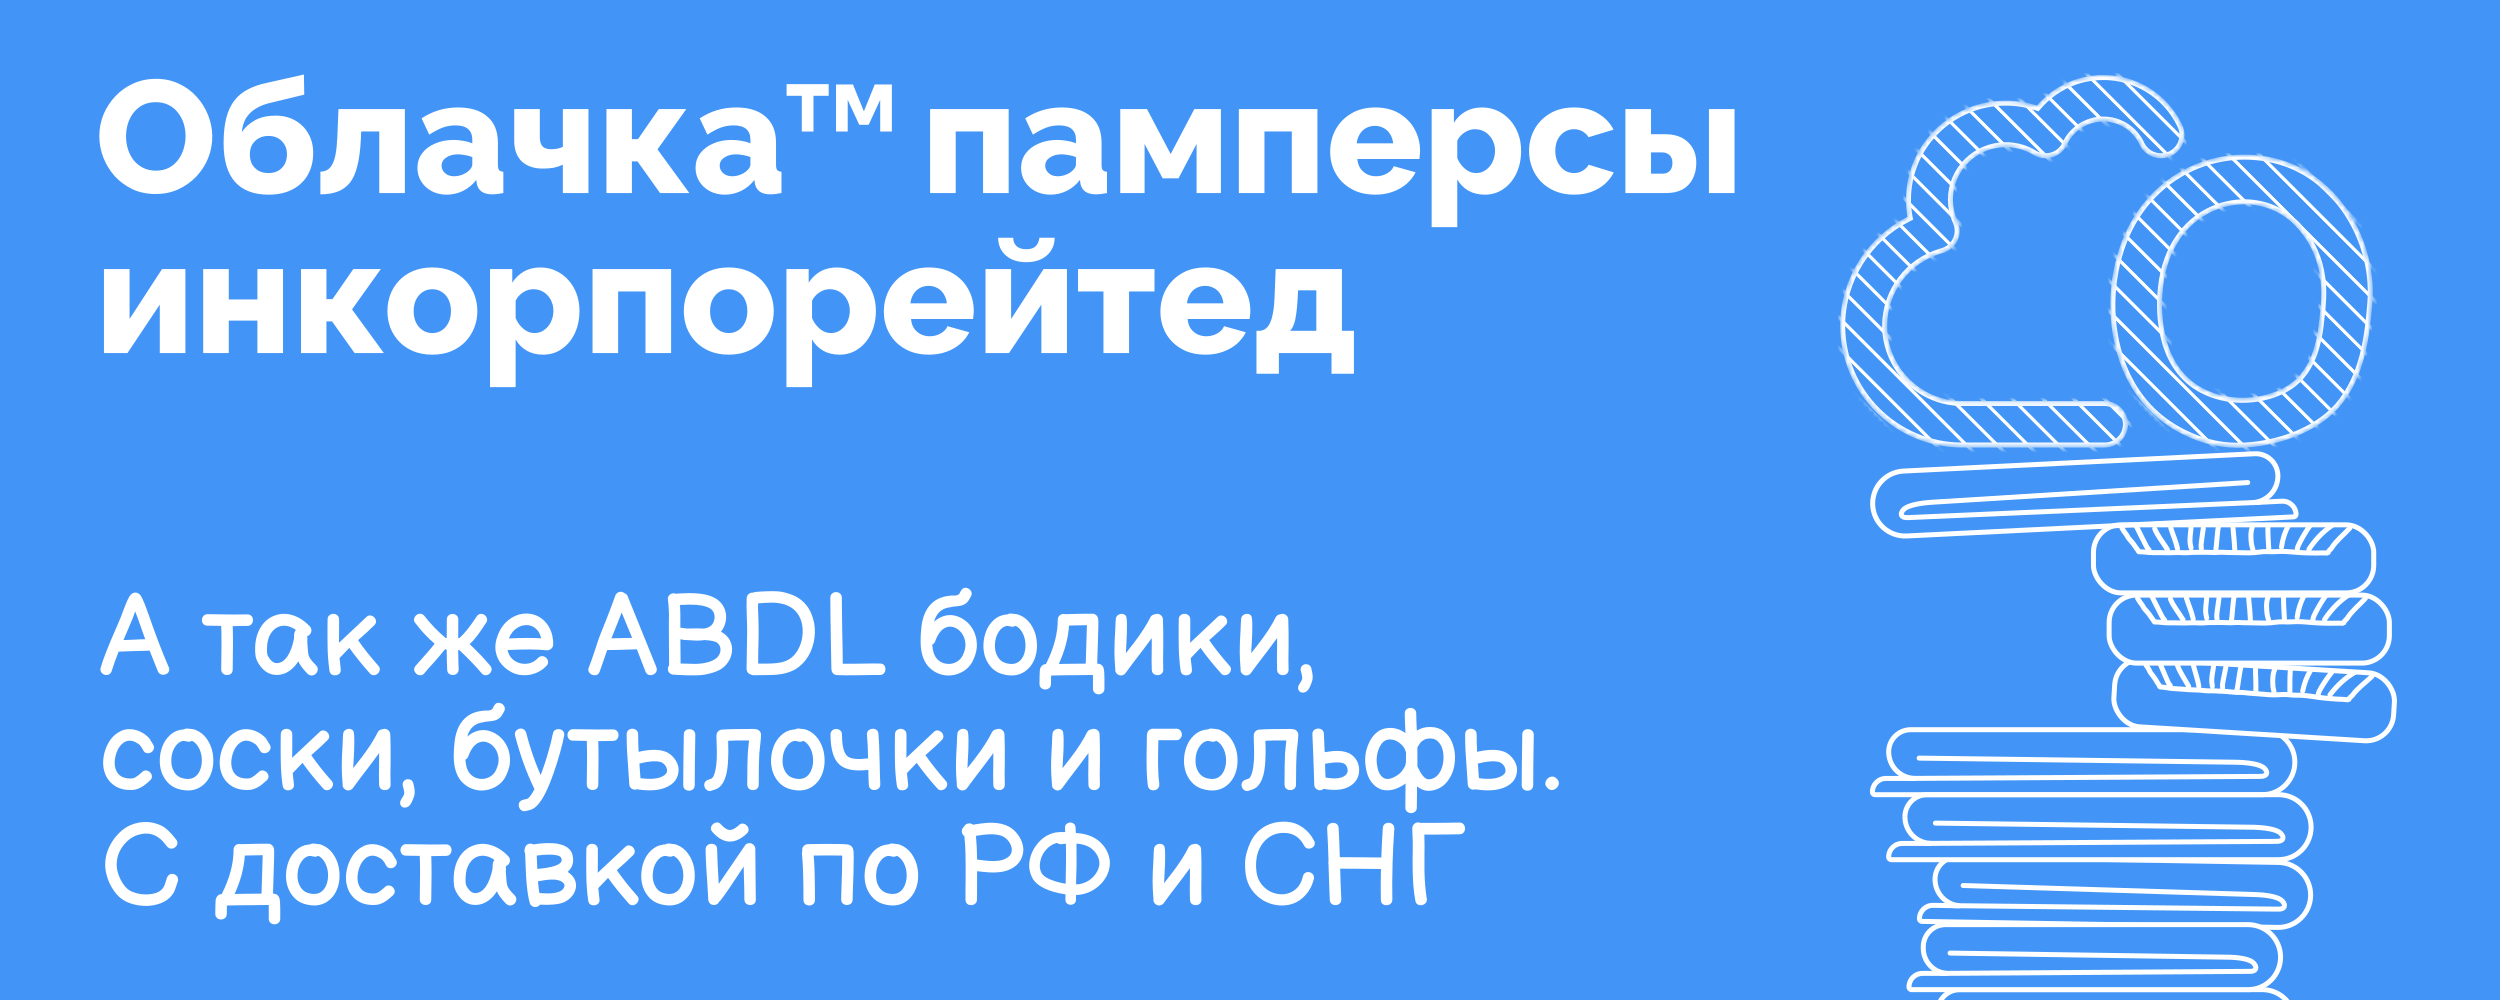
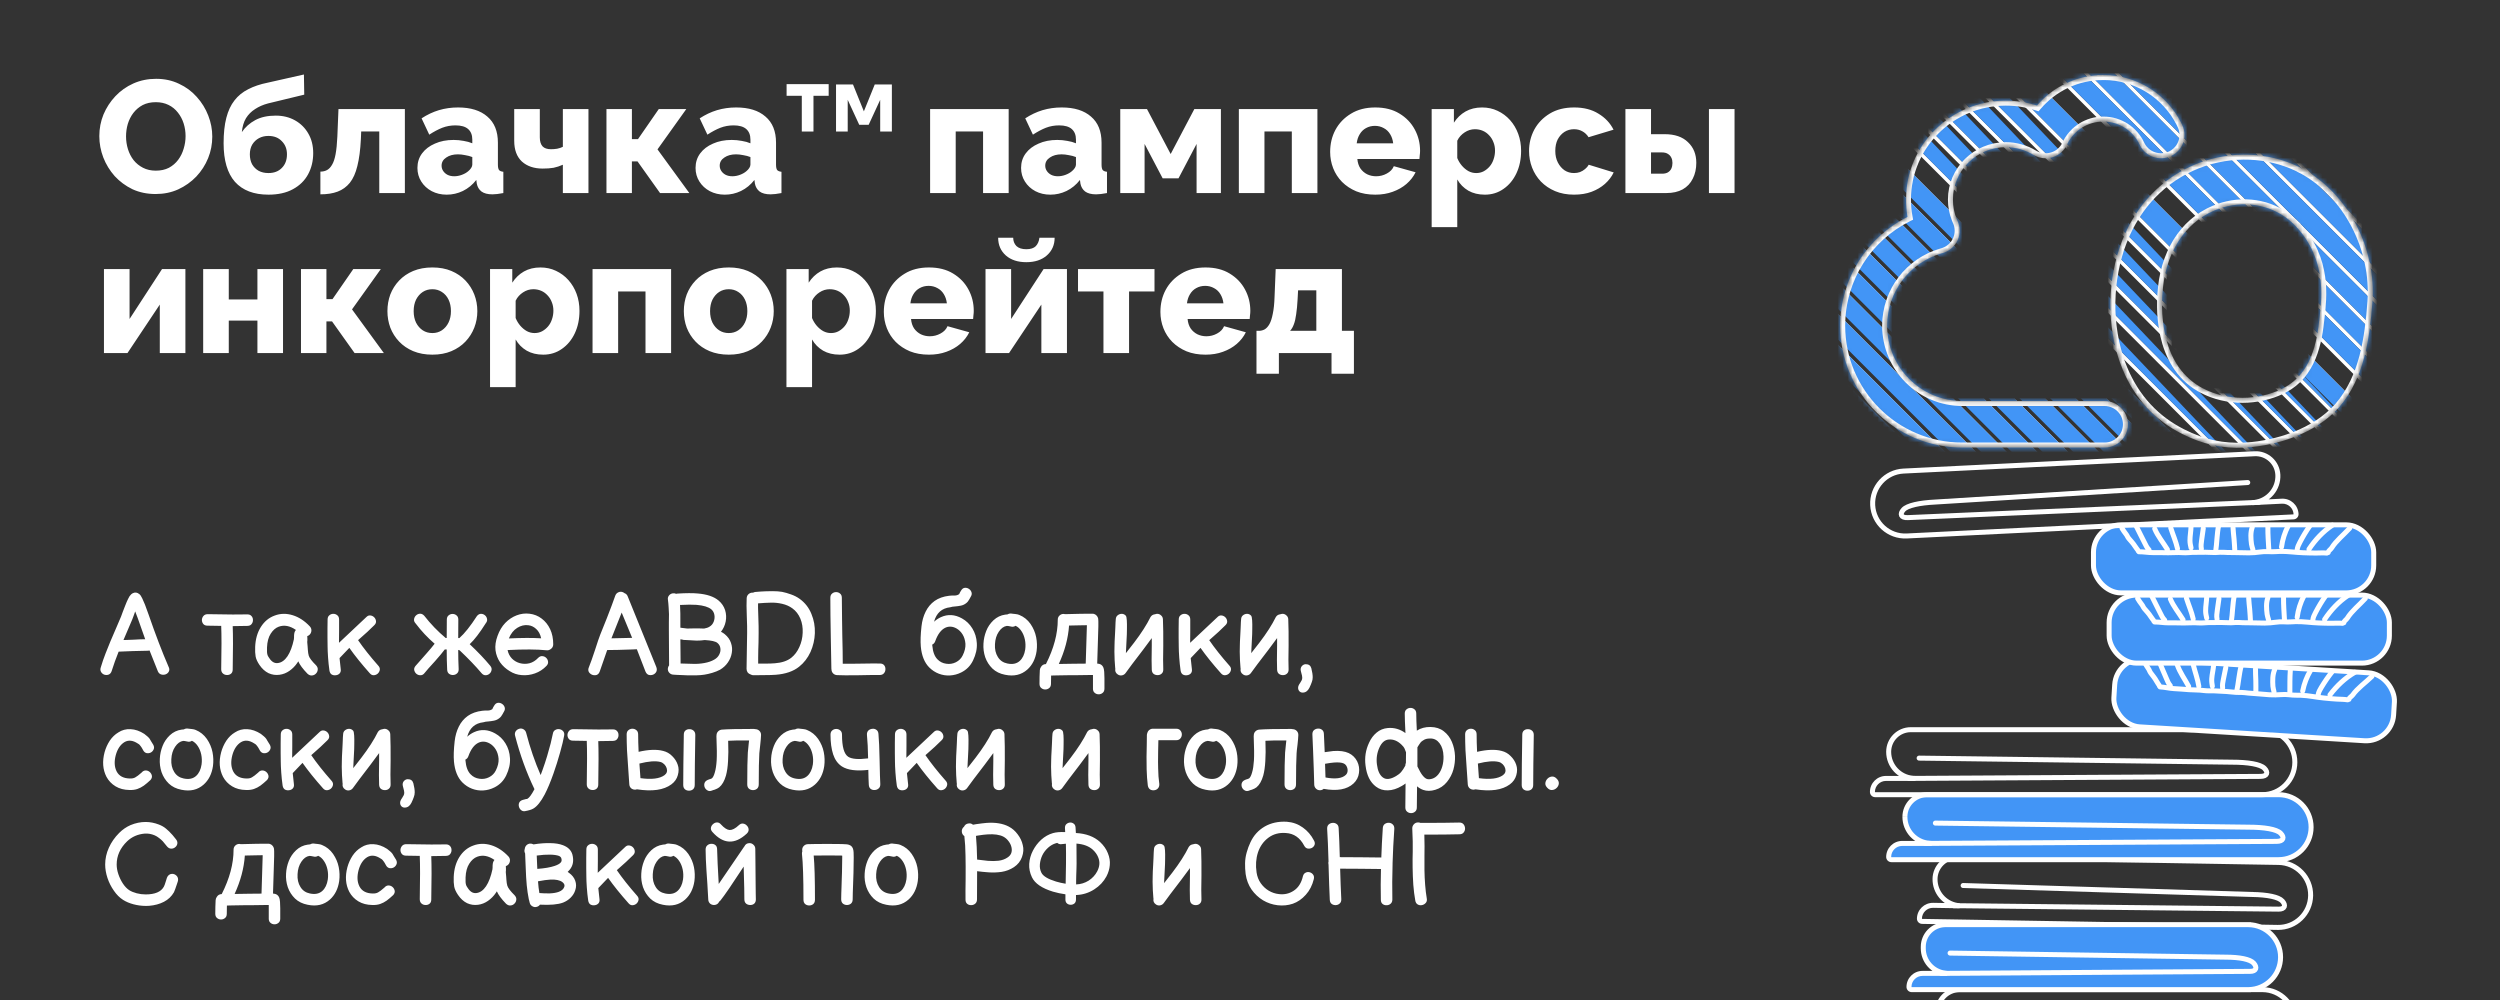
<svg xmlns="http://www.w3.org/2000/svg" width="500" height="200" fill="none">
  <rect width="100%" height="100%" fill="#333333" stroke="none" />
  <g clip-path="url(#a)">
-     <path fill="#4295F6" d="M0 0h500v200H0z" />
    <path fill="#fff" d="M31.128 38.804c-1.707 0-3.253-.32-4.64-.96-1.365-.661-2.549-1.536-3.552-2.624-.981-1.109-1.739-2.347-2.272-3.712-.533-1.387-.8-2.816-.8-4.288 0-1.515.277-2.955.832-4.32.576-1.365 1.365-2.581 2.368-3.648 1.024-1.088 2.229-1.941 3.616-2.56 1.387-.619 2.901-.928 4.544-.928 1.685 0 3.211.331 4.576.992 1.387.64 2.571 1.515 3.552 2.624 1.003 1.109 1.771 2.357 2.304 3.744.533 1.365.8 2.763.8 4.192 0 1.515-.277 2.955-.832 4.32-.555 1.365-1.344 2.592-2.368 3.68-1.024 1.067-2.229 1.92-3.616 2.56-1.365.619-2.869.928-4.512.928Zm-5.92-11.52c0 .875.128 1.728.384 2.56.256.811.629 1.536 1.12 2.176.512.64 1.141 1.152 1.888 1.536.747.384 1.6.576 2.56.576 1.003 0 1.877-.192 2.624-.576.747-.405 1.365-.939 1.856-1.6.491-.661.853-1.397 1.088-2.208.256-.832.384-1.675.384-2.528 0-.875-.128-1.717-.384-2.528-.256-.811-.64-1.536-1.152-2.176-.512-.661-1.141-1.173-1.888-1.536-.747-.363-1.589-.544-2.528-.544-1.003 0-1.877.192-2.624.576-.725.384-1.344.907-1.856 1.568-.491.64-.864 1.376-1.12 2.208-.235.811-.352 1.643-.352 2.496Zm28.473 11.648c-2.923 0-5.152-.853-6.688-2.56-1.515-1.728-2.272-4.299-2.272-7.712 0-2.005.181-3.701.544-5.088.363-1.408.907-2.571 1.632-3.488.725-.939 1.643-1.685 2.752-2.24 1.109-.576 2.411-1.013 3.904-1.312l7.232-1.632.064 4.032-7.264 1.76c-.96.256-1.813.629-2.56 1.12-.747.469-1.355 1.077-1.824 1.824-.448.747-.725 1.675-.832 2.784.683-1.003 1.579-1.803 2.688-2.4 1.109-.597 2.475-.896 4.096-.896 1.451 0 2.741.32 3.872.96 1.131.64 2.016 1.525 2.656 2.656.64 1.109.96 2.4.96 3.872 0 1.579-.341 2.997-1.024 4.256-.683 1.259-1.696 2.251-3.04 2.976-1.323.725-2.955 1.088-4.896 1.088Zm0-4.32c1.131 0 2.027-.341 2.688-1.024.683-.683 1.024-1.589 1.024-2.72 0-1.067-.341-1.941-1.024-2.624-.661-.704-1.557-1.056-2.688-1.056-.704 0-1.333.149-1.888.448-.555.299-1.003.725-1.344 1.28-.32.555-.48 1.205-.48 1.952 0 .747.149 1.408.448 1.984.32.555.757.992 1.312 1.312.555.299 1.205.448 1.952.448Zm10.398 4.256v-4.544c.512 0 .96-.107 1.344-.32.384-.213.715-.565.992-1.056.299-.491.533-1.195.704-2.112.171-.917.288-2.091.352-3.52l.224-5.504h13.28v16.8h-5.12v-12.32h-3.616l-.064 1.568c-.107 2.133-.341 3.915-.704 5.344-.341 1.408-.843 2.528-1.504 3.36-.661.811-1.472 1.397-2.432 1.76-.96.363-2.112.544-3.456.544Zm19.407-5.28c0-1.109.309-2.08.928-2.912.619-.832 1.472-1.483 2.56-1.952 1.088-.491 2.336-.736 3.744-.736.683 0 1.355.064 2.016.192.661.107 1.237.267 1.728.48v-.736c0-.917-.277-1.621-.832-2.112-.555-.491-1.397-.736-2.528-.736-.939 0-1.824.16-2.656.48-.811.32-1.675.779-2.592 1.376l-1.536-3.264c1.109-.725 2.261-1.269 3.456-1.632 1.216-.363 2.496-.544 3.84-.544 2.517 0 4.469.608 5.856 1.824 1.408 1.195 2.112 2.933 2.112 5.216v4.384c0 .512.075.875.224 1.088.171.192.459.309.864.352v4.256c-.426.085-.832.149-1.216.192-.363.043-.683.064-.96.064-.96 0-1.696-.192-2.208-.576-.491-.384-.8-.907-.928-1.568l-.096-.736c-.747.96-1.643 1.696-2.688 2.208-1.024.491-2.101.736-3.232.736-1.109 0-2.112-.235-3.008-.704-.875-.469-1.568-1.109-2.08-1.92-.512-.811-.768-1.717-.768-2.72Zm10.176.64c.235-.192.427-.405.576-.64.149-.235.224-.459.224-.672v-1.504c-.427-.171-.907-.299-1.44-.384-.512-.107-.992-.16-1.44-.16-.939 0-1.717.213-2.336.64-.619.405-.928.949-.928 1.632 0 .384.107.736.32 1.056.213.32.501.576.864.768.384.192.832.288 1.344.288.512 0 1.024-.096 1.536-.288.512-.192.939-.437 1.28-.736Zm18.91 4.384v-5.664c-.618.277-1.237.48-1.856.608-.618.107-1.344.16-2.176.16-1.728 0-3.114-.469-4.16-1.408-1.024-.96-1.536-2.347-1.536-4.16v-6.336h5.12v5.664c0 .789.182 1.387.544 1.792.363.384.928.576 1.696.576.406 0 .811-.032 1.216-.096.427-.085.811-.213 1.152-.384v-7.552h5.12v16.8h-5.12Zm8.721 0v-16.8h5.088v6.016h1.216l4.16-6.016h5.504l-5.76 8.064 6.368 8.736h-5.856l-4.512-6.336h-1.12v6.336h-5.088Zm17.818-5.024c0-1.109.31-2.08.928-2.912.619-.832 1.472-1.483 2.56-1.952 1.088-.491 2.336-.736 3.744-.736.683 0 1.355.064 2.016.192.662.107 1.238.267 1.728.48v-.736c0-.917-.277-1.621-.832-2.112-.554-.491-1.397-.736-2.528-.736-.938 0-1.824.16-2.656.48-.81.32-1.674.779-2.592 1.376l-1.536-3.264c1.11-.725 2.262-1.269 3.456-1.632 1.216-.363 2.496-.544 3.84-.544 2.518 0 4.47.608 5.856 1.824 1.408 1.195 2.112 2.933 2.112 5.216v4.384c0 .512.075.875.224 1.088.171.192.459.309.864.352v4.256c-.426.085-.832.149-1.216.192-.362.043-.682.064-.96.064-.96 0-1.696-.192-2.208-.576-.49-.384-.8-.907-.928-1.568l-.096-.736c-.746.96-1.642 1.696-2.688 2.208-1.024.491-2.101.736-3.232.736-1.109 0-2.112-.235-3.008-.704-.874-.469-1.568-1.109-2.08-1.92-.512-.811-.768-1.717-.768-2.72Zm10.176.64c.235-.192.427-.405.576-.64.15-.235.224-.459.224-.672v-1.504c-.426-.171-.906-.299-1.44-.384-.512-.107-.992-.16-1.44-.16-.938 0-1.717.213-2.336.64-.618.405-.928.949-.928 1.632 0 .384.107.736.32 1.056.214.32.502.576.864.768.384.192.832.288 1.344.288.512 0 1.024-.096 1.536-.288.512-.192.939-.437 1.28-.736Zm36.736 4.384v-16.8h15.712v16.8h-5.12v-12.32h-5.472v12.32h-5.12Zm18.194-5.024c0-1.109.309-2.08.928-2.912.618-.832 1.472-1.483 2.56-1.952 1.088-.491 2.336-.736 3.744-.736.682 0 1.354.064 2.016.192.661.107 1.237.267 1.728.48v-.736c0-.917-.278-1.621-.832-2.112-.555-.491-1.398-.736-2.528-.736-.939 0-1.824.16-2.656.48-.811.32-1.675.779-2.592 1.376l-1.536-3.264c1.109-.725 2.261-1.269 3.456-1.632 1.216-.363 2.496-.544 3.84-.544 2.517 0 4.469.608 5.856 1.824 1.408 1.195 2.112 2.933 2.112 5.216v4.384c0 .512.074.875.224 1.088.17.192.458.309.864.352v4.256c-.427.085-.832.149-1.216.192-.363.043-.683.064-.96.064-.96 0-1.696-.192-2.208-.576-.491-.384-.8-.907-.928-1.568l-.096-.736c-.747.96-1.643 1.696-2.688 2.208-1.024.491-2.102.736-3.232.736-1.11 0-2.112-.235-3.008-.704-.875-.469-1.568-1.109-2.08-1.92-.512-.811-.768-1.717-.768-2.72Zm10.176.64c.234-.192.426-.405.576-.64.149-.235.224-.459.224-.672v-1.504c-.427-.171-.907-.299-1.44-.384-.512-.107-.992-.16-1.44-.16-.939 0-1.718.213-2.336.64-.619.405-.928.949-.928 1.632 0 .384.106.736.32 1.056.213.32.501.576.864.768.384.192.832.288 1.344.288.512 0 1.024-.096 1.536-.288.512-.192.938-.437 1.28-.736Zm9.662 4.384v-16.8h5.344l4.736 8.992 4.736-8.992h5.312v16.8h-4.864v-9.824l-3.616 6.88h-3.168l-3.616-6.88v9.824h-4.864Zm23.718 0v-16.8h15.712v16.8h-5.12v-12.32h-5.472v12.32h-5.12Zm27.282.32c-1.43 0-2.699-.224-3.808-.672-1.11-.469-2.059-1.099-2.848-1.888-.768-.789-1.355-1.696-1.76-2.72-.406-1.045-.608-2.133-.608-3.264 0-1.621.352-3.093 1.056-4.416.725-1.344 1.76-2.421 3.104-3.232 1.344-.832 2.965-1.248 4.864-1.248 1.898 0 3.509.405 4.832 1.216 1.344.811 2.368 1.877 3.072 3.2.704 1.301 1.056 2.72 1.056 4.256 0 .299-.022.597-.064.896-.022.277-.043.523-.064.736H271.47c.064.747.266 1.376.608 1.888.362.512.821.907 1.376 1.184.554.256 1.141.384 1.76.384.768 0 1.482-.181 2.144-.544.682-.363 1.152-.853 1.408-1.472l4.352 1.216c-.427.875-1.035 1.653-1.824 2.336-.768.661-1.686 1.184-2.752 1.568-1.046.384-2.208.576-3.488.576Zm-3.712-10.272h7.296c-.086-.704-.288-1.312-.608-1.824-.32-.533-.747-.939-1.28-1.216-.534-.299-1.12-.448-1.76-.448-.662 0-1.259.149-1.792.448-.512.277-.928.683-1.248 1.216-.32.512-.523 1.12-.608 1.824Zm25.616 10.272c-1.258 0-2.357-.267-3.296-.8-.938-.555-1.674-1.301-2.208-2.24v9.536h-5.12v-23.616h4.448v2.72c.619-.96 1.398-1.707 2.336-2.24.939-.533 2.038-.8 3.296-.8 1.131 0 2.166.224 3.104.672.96.448 1.792 1.067 2.496 1.856.704.789 1.248 1.707 1.632 2.752.384 1.045.576 2.176.576 3.392 0 1.664-.309 3.157-.928 4.48-.618 1.323-1.482 2.368-2.592 3.136-1.088.768-2.336 1.152-3.744 1.152Zm-1.728-4.32c.555 0 1.056-.117 1.504-.352.47-.256.875-.587 1.216-.992.342-.405.598-.875.768-1.408.192-.555.288-1.131.288-1.728 0-.619-.106-1.184-.32-1.696-.192-.512-.469-.96-.832-1.344-.362-.405-.789-.715-1.28-.928-.49-.213-1.024-.32-1.6-.32-.341 0-.693.053-1.056.16-.341.107-.672.267-.992.48-.298.192-.576.427-.832.704-.256.277-.469.597-.64.96v3.456c.235.576.544 1.088.928 1.536.384.448.822.811 1.312 1.088.491.256 1.003.384 1.536.384Zm19.605 4.32c-1.429 0-2.699-.235-3.808-.704-1.109-.469-2.059-1.109-2.848-1.92-.768-.811-1.355-1.739-1.76-2.784-.405-1.045-.608-2.155-.608-3.328 0-1.536.352-2.965 1.056-4.288.725-1.323 1.76-2.389 3.104-3.2 1.344-.811 2.965-1.216 4.864-1.216 1.92 0 3.541.416 4.864 1.248 1.344.811 2.347 1.877 3.008 3.2l-4.992 1.504c-.32-.512-.736-.907-1.248-1.184-.491-.277-1.045-.416-1.664-.416-.704 0-1.344.181-1.92.544-.555.363-1.003.864-1.344 1.504-.32.64-.48 1.408-.48 2.304 0 .875.171 1.643.512 2.304.341.661.789 1.184 1.344 1.568.555.363 1.184.544 1.888.544.427 0 .821-.064 1.184-.192.384-.149.725-.352 1.024-.608.32-.256.565-.544.736-.864l4.992 1.536c-.405.853-.992 1.621-1.76 2.304-.747.661-1.632 1.184-2.656 1.568-1.024.384-2.187.576-3.488.576Zm10.25-.32v-16.8h5.12v5.024h2.72c2.027 0 3.584.533 4.672 1.6 1.109 1.045 1.664 2.421 1.664 4.128 0 1.195-.235 2.251-.704 3.168-.448.917-1.12 1.632-2.016 2.144-.896.491-1.995.736-3.296.736h-8.16Zm5.12-3.872h2.208c.469 0 .853-.085 1.152-.256.32-.192.555-.448.704-.768.149-.341.224-.715.224-1.12 0-.405-.075-.757-.224-1.056-.149-.32-.384-.576-.704-.768-.299-.192-.693-.288-1.184-.288h-2.176v4.256Zm11.584 3.872v-16.8h5.12v16.8h-5.12Zm-320.997 32v-16.8h5.12v9.984l6.496-9.984h4.672v16.8h-5.12v-9.696l-6.464 9.696h-4.704Zm19.844 0v-16.8h5.12v6.08h5.728v-6.08h5.12v16.8h-5.12v-6.496h-5.728v6.496h-5.12Zm19.562 0v-16.8h5.088v6.016h1.216l4.16-6.016h5.504l-5.76 8.064 6.368 8.736h-5.856l-4.512-6.336h-1.12v6.336h-5.088Zm26.28.32c-1.429 0-2.709-.235-3.84-.704-1.109-.469-2.048-1.109-2.816-1.92-.768-.811-1.355-1.739-1.76-2.784-.384-1.045-.576-2.144-.576-3.296 0-1.173.192-2.283.576-3.328.405-1.045.992-1.973 1.76-2.784.768-.811 1.707-1.451 2.816-1.92 1.131-.469 2.411-.704 3.84-.704 1.429 0 2.699.235 3.808.704 1.109.469 2.048 1.109 2.816 1.92.768.811 1.355 1.739 1.76 2.784.405 1.045.608 2.155.608 3.328 0 1.152-.203 2.251-.608 3.296-.405 1.045-.992 1.973-1.76 2.784-.768.811-1.707 1.451-2.816 1.92-1.109.469-2.379.704-3.808.704Zm-3.744-8.704c0 .875.16 1.643.48 2.304.341.661.789 1.173 1.344 1.536.555.363 1.195.544 1.92.544.704 0 1.333-.181 1.888-.544.576-.384 1.024-.907 1.344-1.568.32-.661.48-1.419.48-2.272 0-.875-.16-1.643-.48-2.304-.32-.661-.768-1.173-1.344-1.536-.555-.363-1.184-.544-1.888-.544-.725 0-1.365.181-1.92.544-.555.363-1.003.875-1.344 1.536-.32.661-.48 1.429-.48 2.304Zm25.899 8.704c-1.259 0-2.357-.267-3.296-.8-.939-.555-1.675-1.301-2.208-2.24v9.536h-5.12v-23.616h4.448v2.72c.619-.96 1.397-1.707 2.336-2.24.939-.533 2.037-.8 3.296-.8 1.131 0 2.165.224 3.104.672.96.448 1.792 1.067 2.496 1.856.704.789 1.248 1.707 1.632 2.752.384 1.045.576 2.176.576 3.392 0 1.664-.309 3.157-.928 4.48-.619 1.323-1.483 2.368-2.592 3.136-1.088.768-2.336 1.152-3.744 1.152Zm-1.728-4.32c.555 0 1.056-.117 1.504-.352.469-.256.875-.587 1.216-.992.341-.405.597-.875.768-1.408.192-.555.288-1.131.288-1.728 0-.619-.107-1.184-.32-1.696-.192-.512-.469-.96-.832-1.344-.363-.405-.789-.715-1.28-.928-.491-.213-1.024-.32-1.6-.32-.341 0-.693.053-1.056.16-.341.107-.672.267-.992.48-.299.192-.576.427-.832.704-.256.277-.469.597-.64.96v3.456c.235.576.544 1.088.928 1.536.384.448.821.811 1.312 1.088.491.256 1.003.384 1.536.384Zm11.605 4v-16.8h15.712v16.8h-5.12v-12.32h-5.472v12.32h-5.12Zm27.249.32c-1.429 0-2.709-.235-3.84-.704-1.109-.469-2.048-1.109-2.816-1.92-.768-.811-1.355-1.739-1.76-2.784-.384-1.045-.576-2.144-.576-3.296 0-1.173.192-2.283.576-3.328.405-1.045.992-1.973 1.76-2.784.768-.811 1.707-1.451 2.816-1.92 1.131-.469 2.411-.704 3.84-.704 1.429 0 2.699.235 3.808.704 1.109.469 2.048 1.109 2.816 1.92.768.811 1.355 1.739 1.76 2.784.405 1.045.608 2.155.608 3.328 0 1.152-.203 2.251-.608 3.296-.405 1.045-.992 1.973-1.76 2.784-.768.811-1.707 1.451-2.816 1.92-1.109.469-2.379.704-3.808.704Zm-3.744-8.704c0 .875.16 1.643.48 2.304.341.661.789 1.173 1.344 1.536.555.363 1.195.544 1.92.544.704 0 1.333-.181 1.888-.544.576-.384 1.024-.907 1.344-1.568.32-.661.48-1.419.48-2.272 0-.875-.16-1.643-.48-2.304-.32-.661-.768-1.173-1.344-1.536-.555-.363-1.184-.544-1.888-.544-.725 0-1.365.181-1.92.544-.555.363-1.003.875-1.344 1.536-.32.661-.48 1.429-.48 2.304Zm25.899 8.704c-1.258 0-2.357-.267-3.296-.8-.938-.555-1.674-1.301-2.208-2.24v9.536h-5.12v-23.616h4.448v2.72c.619-.96 1.398-1.707 2.336-2.24.939-.533 2.038-.8 3.296-.8 1.131 0 2.166.224 3.104.672.96.448 1.792 1.067 2.496 1.856.704.789 1.248 1.707 1.632 2.752.384 1.045.576 2.176.576 3.392 0 1.664-.309 3.157-.928 4.48-.618 1.323-1.482 2.368-2.592 3.136-1.088.768-2.336 1.152-3.744 1.152Zm-1.728-4.32c.555 0 1.056-.117 1.504-.352.47-.256.875-.587 1.216-.992.342-.405.598-.875.768-1.408.192-.555.288-1.131.288-1.728 0-.619-.106-1.184-.32-1.696-.192-.512-.469-.96-.832-1.344-.362-.405-.789-.715-1.28-.928-.49-.213-1.024-.32-1.6-.32-.341 0-.693.053-1.056.16-.341.107-.672.267-.992.48-.298.192-.576.427-.832.704-.256.277-.469.597-.64.96v3.456c.235.576.544 1.088.928 1.536.384.448.822.811 1.312 1.088.491.256 1.003.384 1.536.384Zm19.605 4.32c-1.429 0-2.699-.224-3.808-.672-1.109-.469-2.059-1.099-2.848-1.888-.768-.789-1.355-1.696-1.76-2.72-.405-1.045-.608-2.133-.608-3.264 0-1.621.352-3.093 1.056-4.416.725-1.344 1.76-2.421 3.104-3.232 1.344-.832 2.965-1.248 4.864-1.248s3.509.405 4.832 1.216c1.344.811 2.368 1.877 3.072 3.2.704 1.301 1.056 2.72 1.056 4.256 0 .299-.021.597-.064.896-.021.277-.043.523-.064.736h-12.416c.064.747.267 1.376.608 1.888.363.512.821.907 1.376 1.184.555.256 1.141.384 1.76.384.768 0 1.483-.181 2.144-.544.683-.363 1.152-.853 1.408-1.472l4.352 1.216c-.427.875-1.035 1.653-1.824 2.336-.768.661-1.685 1.184-2.752 1.568-1.045.384-2.208.576-3.488.576Zm-3.712-10.272h7.296c-.085-.704-.288-1.312-.608-1.824-.32-.533-.747-.939-1.28-1.216-.533-.299-1.12-.448-1.76-.448-.661 0-1.259.149-1.792.448-.512.277-.928.683-1.248 1.216-.32.512-.523 1.12-.608 1.824Zm15.025 9.952v-16.8h5.12v9.984l6.496-9.984h4.671v16.8h-5.119v-9.696l-6.464 9.696h-4.704Zm8.16-18.176c-1.707 0-3.072-.448-4.096-1.344-1.024-.917-1.536-2.101-1.536-3.552h3.008c0 .661.213 1.216.64 1.664.448.427 1.109.64 1.984.64.853 0 1.482-.203 1.888-.608.405-.427.65-.992.736-1.696h3.04c0 1.451-.523 2.635-1.568 3.552-1.024.896-2.39 1.344-4.096 1.344Zm15.427 18.176v-12.32h-5.088v-4.48H230.9v4.48h-5.088v12.32h-5.12Zm20.413.32c-1.43 0-2.699-.224-3.808-.672-1.11-.469-2.059-1.099-2.848-1.888-.768-.789-1.355-1.696-1.76-2.72-.406-1.045-.608-2.133-.608-3.264 0-1.621.352-3.093 1.056-4.416.725-1.344 1.76-2.421 3.104-3.232 1.344-.832 2.965-1.248 4.864-1.248 1.898 0 3.509.405 4.832 1.216 1.344.811 2.368 1.877 3.072 3.2.704 1.301 1.056 2.72 1.056 4.256 0 .299-.022.597-.064.896-.022.277-.043.523-.064.736h-12.416c.064.747.266 1.376.608 1.888.362.512.821.907 1.376 1.184.554.256 1.141.384 1.76.384.768 0 1.482-.181 2.144-.544.682-.363 1.152-.853 1.408-1.472l4.352 1.216c-.427.875-1.035 1.653-1.824 2.336-.768.661-1.686 1.184-2.752 1.568-1.046.384-2.208.576-3.488.576Zm-3.712-10.272h7.296c-.086-.704-.288-1.312-.608-1.824-.32-.533-.747-.939-1.28-1.216-.534-.299-1.12-.448-1.76-.448-.662 0-1.259.149-1.792.448-.512.277-.928.683-1.248 1.216-.32.512-.523 1.12-.608 1.824Zm13.904 14.08v-8.576h.512c.384 0 .757-.096 1.12-.288.363-.213.683-.565.96-1.056.277-.491.501-1.184.672-2.08.192-.896.309-2.037.352-3.424l.224-5.504h13.248v12.352h2.4v8.576h-4.48v-4.128h-10.528v4.128h-4.48Zm6.72-8.576h5.248v-8.096h-3.648l-.096 1.792c-.064 1.173-.16 2.176-.288 3.008-.107.832-.267 1.515-.48 2.048-.192.512-.437.928-.736 1.248Zm-92.282-47h-3.04v7.136h-2.336v-7.136h-3.04v-2.336h8.416v2.336Zm9.216-2.272h3.424v9.408h-2.336v-6.336l-2.304 4.992h-1.888l-2.304-4.992v6.336h-2.336v-9.408h3.392l2.176 5.376 2.176-5.376ZM455.722 172.485l-.007.5.007-.5Zm6.404 6.609.5.008-.5-.008Zm-6.858 6.382.007-.5-.5-.008-.007.5.5.008Zm0 .001-.007.5.5.009.007-.5-.5-.009Zm-71.383-1.751-.5-.008.5.008Zm7.553-2.58-.007.5.5.008.007-.5-.5-.008Zm.001-.056.5.009.006-.433-.427-.069-.079.493Zm-4.432-5.312-.5-.009.5.009Zm4.495-4.381.007-.5-.007.5Zm64.22 1.088-.007.5c3.312.056 5.959 2.787 5.911 6.1l.5.009.5.008c.056-3.865-3.032-7.051-6.897-7.117l-.007.5Zm6.404 6.609-.5-.009c-.048 3.313-2.773 5.952-6.085 5.896l-.008.5-.007.5c3.865.065 7.043-3.014 7.1-6.879l-.5-.008Zm-6.593 6.387.008-.5-.266-.005-.007.5-.007.5.265.005.007-.5Zm-.265-.005-.5-.008v.001l.5.008.5.009v-.001l-.5-.009Zm0 .001.007-.5-70.849-1.2-.007.5-.008.5 70.85 1.2.007-.5Zm-70.849-1.2.007-.5c-.023 0-.042-.019-.041-.042l-.5-.009-.5-.008c-.009.575.451 1.049 1.026 1.059l.008-.5Zm-.534-.551.5.009c.017-1.22 1.02-2.191 2.239-2.171l.007-.5.008-.5c-1.772-.03-3.229 1.382-3.254 3.154l.5.008Zm2.746-2.662-.007.5 4.807.082.007-.5.008-.5-4.807-.082-.008.5Zm4.807.082.5.008.001-.055-.5-.009-.5-.008-.001.055.5.009Zm.001-.056.079-.493c-2.299-.373-4.046-2.41-4.011-4.811l-.5-.008-.5-.009c-.042 2.9 2.066 5.363 4.853 5.815l.079-.494Zm-4.432-5.312.5.008c.032-2.174 1.821-3.925 3.987-3.889l.008-.5.007-.5c-2.727-.046-4.962 2.153-5.002 4.872l.5.009Zm4.495-4.381-.008.5 64.221 1.088.007-.5.007-.5-64.22-1.088-.007.5Z" />
    <path stroke="#fff" stroke-linecap="round" d="m390.687 181.133 65.01.695c1.32.022 1.515-.787.775-1.612-.74-.825-2.988-1.269-5.994-1.32l-57.853-1.792" />
    <path fill="#fff" d="M452.539 197.929h-.5v.495l.495.005.005-.5Zm6.432 6.498h.5-.5Zm-6.432 6.497-.005-.5-.495.005v.495h.5Zm0 .002v.5h.5v-.5h-.5Zm-67.884-.542h-.5.5Zm7.146-2.708v.5h.5v-.5h-.5Zm0-.052h.5v-.433l-.429-.062-.071.495Zm-4.287-5.265h-.5.5Zm4.287-4.428.016.5.484-.016v-.484h-.5Zm0-.003v-.5h-.5v.5h.5Zm60.738 0h.5v-.5h-.5v.5Zm0 .001-.005.5c3.284.033 5.937 2.706 5.937 5.998h1c0-3.841-3.095-6.959-6.927-6.998l-.005.5Zm6.432 6.498h-.5c0 3.292-2.653 5.964-5.937 5.997l.005.5.005.5c3.832-.039 6.927-3.156 6.927-6.997h-.5Zm-6.432 6.497h-.5v.002h1v-.002h-.5Zm0 .002v-.5h-67.342v1h67.342v-.5Zm-67.342 0v-.5c-.023 0-.042-.019-.042-.042h-1c0 .575.467 1.042 1.042 1.042v-.5Zm-.542-.542h.5c0-1.219.989-2.208 2.208-2.208v-1c-1.771 0-3.208 1.436-3.208 3.208h.5Zm2.708-2.708v.5h4.438v-1h-4.438v.5Zm4.438 0h.5v-.052h-1v.052h.5Zm0-.052.071-.495c-2.182-.312-3.858-2.188-3.858-4.455h-1c0 2.772 2.05 5.064 4.716 5.445l.071-.495Zm-4.287-4.95h.5v-.315h-1v.315h.5Zm0-.315h.5c0-2.128 1.691-3.861 3.803-3.928l-.016-.5-.016-.5c-2.649.085-4.771 2.258-4.771 4.928h.5Zm4.287-4.428h.5v-.003h-1v.003h.5Zm0-.003v.5h60.738v-1h-60.738v.5Zm60.738 0h-.5v.001h1v-.001h-.5Z" />
    <path fill="#4295F6" d="M449.681 184.931c3.558.036 6.432 2.932 6.432 6.498-.001 3.567-2.874 6.461-6.432 6.497v.002h-67.342c-.299 0-.542-.243-.542-.542 0-1.495 1.213-2.708 2.708-2.708h4.438v-.051c-2.424-.347-4.287-2.431-4.287-4.951v-.315c0-2.399 1.906-4.352 4.287-4.428v-.003h60.738v.001Z" />
    <path fill="#fff" d="M449.681 184.931h-.5v.495l.495.005.005-.5Zm6.432 6.498h.5-.5Zm-6.432 6.497-.005-.5-.495.005v.495h.5Zm0 .002v.5h.5v-.5h-.5Zm-67.884-.542h-.5.5Zm7.146-2.708v.5h.5v-.5h-.5Zm0-.051h.5v-.434l-.43-.061-.07.495Zm-4.287-5.266h-.5.5Zm4.287-4.428.016.5.484-.016v-.484h-.5Zm0-.003v-.5h-.5v.5h.5Zm60.738 0h.5v-.5h-.5v.5Zm0 .001-.005.5c3.284.034 5.937 2.706 5.937 5.998h1c0-3.841-3.095-6.959-6.927-6.998l-.005.5Zm6.432 6.498h-.5c-.001 3.292-2.653 5.964-5.937 5.997l.005.5.005.5c3.832-.039 6.926-3.156 6.927-6.997h-.5Zm-6.432 6.497h-.5v.002h1v-.002h-.5Zm0 .002v-.5h-67.342v1h67.342v-.5Zm-67.342 0v-.5c-.023 0-.042-.019-.042-.042h-1c0 .576.467 1.042 1.042 1.042v-.5Zm-.542-.542h.5c0-1.219.989-2.208 2.208-2.208v-1c-1.772 0-3.208 1.437-3.208 3.208h.5Zm2.708-2.708v.5h4.438v-1h-4.438v.5Zm4.438 0h.5v-.051h-1v.051h.5Zm0-.051.07-.495c-2.181-.313-3.857-2.188-3.857-4.456h-1c0 2.773 2.049 5.064 4.716 5.445l.071-.494Zm-4.287-4.951h.5v-.315h-1v.315h.5Zm0-.315h.5c0-2.128 1.691-3.861 3.803-3.928l-.016-.5-.016-.5c-2.65.085-4.771 2.258-4.771 4.928h.5Zm4.287-4.428h.5v-.003h-1v.003h.5Zm0-.003v.5h60.738v-1h-60.738v.5Zm60.738 0h-.5v.001h1v-.001h-.5Z" />
    <path stroke="#fff" stroke-linecap="round" d="m388.228 194.678 61.811-.406c1.255 0 1.429-.812.714-1.624-.714-.813-2.858-1.219-5.716-1.219l-55.022-.812" />
    <path fill="#4295F6" d="M455.722 158.935c3.589 0 6.498 2.91 6.498 6.499 0 3.589-2.909 6.499-6.498 6.499h-77.445c-.299 0-.542-.243-.542-.542 0-1.495 1.213-2.708 2.708-2.708h5.415v-.021c-2.729-.225-4.874-2.509-4.874-5.296.001-2.447 1.985-4.431 4.432-4.431h70.306Z" />
    <path fill="#fff" d="M455.722 158.935v-.5.5Zm6.498 6.499h.5-.5Zm-6.498 6.499v.5-.5Zm-77.987-.542h-.5.5Zm8.123-2.708v.5h.5v-.5h-.5Zm0-.021h.5v-.46l-.458-.038-.042.498Zm-4.874-5.296h-.5.5Zm74.738-4.431v.5c3.312 0 5.998 2.686 5.998 5.999h1c0-3.865-3.133-6.999-6.998-6.999v.5Zm6.498 6.499h-.5c0 3.313-2.686 5.999-5.998 5.999v1c3.865 0 6.998-3.134 6.998-6.999h-.5Zm-6.498 6.499v-.5h-77.445v1h77.445v-.5Zm-77.445 0v-.5c-.023 0-.042-.019-.042-.042h-1c0 .575.467 1.042 1.042 1.042v-.5Zm-.542-.542h.5c0-1.219.989-2.208 2.208-2.208v-1c-1.771 0-3.208 1.436-3.208 3.208h.5Zm2.708-2.708v.5h5.415v-1h-5.415v.5Zm5.415 0h.5v-.021h-1v.021h.5Zm0-.021.042-.498c-2.473-.204-4.416-2.274-4.416-4.798h-1c0 3.049 2.347 5.548 5.333 5.795l.041-.499Zm-4.874-5.296h.5c.001-2.171 1.761-3.931 3.932-3.931v-1c-2.723 0-4.931 2.207-4.932 4.931h.5Zm4.432-4.431v.5h70.306v-1h-70.306v.5Z" />
    <path stroke="#fff" stroke-linecap="round" d="m385.047 168.683 70.268-.406c1.428 0 1.625-.812.812-1.625-.812-.812-3.249-1.218-6.498-1.218l-62.552-.813" />
    <path fill="#fff" d="M452.472 145.937v-.5.5Zm6.498 6.499h.5-.5Zm-6.498 6.499v.5-.5Zm-77.986-.542h-.5.5Zm8.124-2.708v.5h.5v-.5h-.5Zm0-.02h.5v-.461l-.459-.037-.041.498Zm-4.875-5.297h-.5.5Zm74.737-4.431v.5c3.313.001 5.998 2.686 5.998 5.999h1c0-3.865-3.133-6.998-6.998-6.999v.5Zm6.498 6.499h-.5c0 3.313-2.685 5.999-5.998 5.999v1c3.865 0 6.998-3.134 6.998-6.999h-.5Zm-6.498 6.499v-.5h-77.444v1h77.444v-.5Zm-77.444 0v-.5c-.023 0-.042-.019-.042-.042h-1c0 .576.467 1.042 1.042 1.042v-.5Zm-.542-.542h.5c0-1.219.989-2.208 2.208-2.208v-1c-1.772 0-3.208 1.437-3.208 3.208h.5Zm2.708-2.708v.5h5.416v-1h-5.416v.5Zm5.416 0h.5v-.02h-1v.02h.5Zm0-.02.041-.498c-2.473-.204-4.416-2.274-4.416-4.799h-1c0 3.05 2.348 5.549 5.334 5.795l.041-.498Zm-4.875-5.297h.5c0-2.171 1.761-3.931 3.932-3.931v-1c-2.724 0-4.932 2.208-4.932 4.931h.5Zm4.432-4.431v.5h70.305v-1h-70.305v.5Z" />
    <path stroke="#fff" stroke-linecap="round" d="m381.797 155.686 70.269-.407c1.427 0 1.624-.812.812-1.624-.812-.813-3.249-1.219-6.499-1.219l-62.551-.812" />
    <rect width="56.05" height="13.611" x="423.278" y="131.448" fill="#4295F6" stroke="#fff" rx="5.5" transform="rotate(3.534 423.278 131.448)" />
    <path stroke="#fff" stroke-linecap="round" d="M428.93 132.474c.219.417.46.855.751 1.26.199.276.251.568.458.847.392.528.855 1.069 1.146 1.616.111.209.241.412.379.611.076.111.231.303.224.414m.122.159c.96.049 1.866.297 2.824.346 1.001.05 2.004.134 3.007.212.713.056 1.421.027 2.135.085.451.036.896.111 1.348.134.476.024.941-.008 1.415.006.647.019 1.29.09 1.936.104.877.02 1.713.166 2.584.21.323.017.645-.001.967.005.474.008.957.081 1.426.132 1.038.112 2.077.121 3.114.243.779.091 1.576.128 2.357.118.622-.008 1.227-.088 1.852-.082.523.005 1.068.082 1.59.124.549.044 1.055.012 1.599.031 1.562.054 3.096.411 4.655.556.859.08 1.713.172 2.577.216.695.035 1.443.03 2.127.142m4.857-4.682c-1.266 1.232-2.889 2.357-3.847 3.724-.19.27-.754.568-.742.867m-38.008-7.681c.462 1.169 1.006 2.308 1.482 3.473.23.561.408 1.001.794 1.462m1.398-4.139c.525 1.519 1.519 2.863 2.274 4.285m.939-4.249c.349 1.406.866 2.781 1.094 4.212m2.975-4.327c-.072.969-.336 1.913-.392 2.886-.028.494.044.962.125 1.446m2.685-3.735c-.161.765-.327 1.531-.472 2.3-.109.581-.252 1.174-.16 1.765m26.45-3.112c-1.99 1.158-3.61 2.714-4.977 4.506m.466-4.656c-.796.991-1.529 2.068-2.206 3.189-.297.493-.526.88-.631 1.456m-1.487-4.912c-.769 1.287-1.317 2.699-1.599 4.156m-2.477-4.107c-.108 1.463-.081 2.916-.091 4.379m-3.03-4.571c-.453 1.028-.432 2.254-.361 3.356.024.37.149.74.22 1.105m-3.701-4.57c-.007.745.033 1.487.061 2.232.031.825.006 1.635.008 2.457" />
    <path stroke="#fff" stroke-linecap="round" d="M448.285 133.014c-.489 1.742-.571 3.552-.955 5.313" />
    <rect width="56.05" height="13.611" x="421.825" y="119.015" fill="#4295F6" stroke="#fff" rx="5.5" />
    <path stroke="#fff" stroke-linecap="round" d="M427.53 119.691c.244.402.512.825.827 1.211.216.263.285.551.509.817.425.503.92 1.014 1.244 1.542.123.202.266.397.416.587.083.106.249.288.249.4m.131.15c.962-.01 1.881.182 2.84.171 1.002-.011 2.008.011 3.014.027.716.012 1.421-.061 2.137-.047.452.008.901.055 1.354.051.476-.006.938-.066 1.412-.081.648-.021 1.294.01 1.939-.016.876-.034 1.72.06 2.592.051.323-.004.644-.042.966-.056.473-.02.96.023 1.431.045 1.043.047 2.081-.007 3.123.05.783.043 1.581.03 2.359-.028.621-.046 1.22-.163 1.844-.196.522-.027 1.071.016 1.595.026.55.011 1.054-.053 1.597-.068 1.563-.042 3.116.22 4.681.269.862.027 1.721.066 2.585.056.697-.007 1.443-.058 2.133.011m4.558-4.972c-1.188 1.307-2.738 2.53-3.61 3.953-.172.282-.718.615-.687.911m-38.41-5.323c.534 1.139 1.148 2.242 1.694 3.376.264.546.469.973.883 1.41m1.14-4.218c.618 1.484 1.693 2.764 2.534 4.137m.675-4.299c.435 1.382 1.036 2.722 1.352 4.137m2.703-4.502c-.012.971-.218 1.929-.214 2.904.002.495.103.957.214 1.435m2.449-3.893c-.113.774-.231 1.549-.328 2.325-.074.587-.18 1.188-.052 1.771m26.208-4.736c-1.914 1.278-3.436 2.931-4.69 4.804m.179-4.675c-.734 1.038-1.399 2.158-2.005 3.318-.267.511-.472.911-.541 1.492m-1.787-4.81c-.688 1.331-1.148 2.774-1.34 4.246m-2.725-3.946c-.018 1.467.099 2.915.179 4.375m-3.306-4.375c-.388 1.054-.292 2.277-.153 3.372.046.368.194.73.287 1.089m-3.975-4.332c.038.744.125 1.482.198 2.223.082.821.107 1.632.159 2.452" />
    <path stroke="#fff" stroke-linecap="round" d="M446.881 119.036c-.381 1.769-.35 3.58-.625 5.362" />
    <rect width="56.05" height="13.611" x="418.694" y="104.968" fill="#4295F6" stroke="#fff" rx="5.5" />
    <path stroke="#fff" stroke-linecap="round" d="M424.399 105.645c.244.402.512.825.828 1.21.215.264.284.552.508.817.425.504.92 1.015 1.244 1.543.124.202.266.396.416.587.083.106.25.287.25.399m.131.151c.961-.011 1.88.181 2.839.171 1.002-.011 2.009.011 3.015.027.715.011 1.42-.061 2.136-.047.453.008.901.055 1.354.05.477-.005.939-.065 1.412-.081.648-.02 1.294.01 1.94-.015.876-.034 1.719.06 2.591.05.323-.003.644-.041.966-.055.473-.02.96.023 1.431.044 1.044.048 2.081-.007 3.123.05.783.043 1.582.031 2.36-.027.62-.046 1.219-.164 1.843-.196.523-.027 1.071.016 1.595.026.551.01 1.054-.053 1.597-.068 1.563-.042 3.116.22 4.681.269.862.027 1.721.065 2.585.056.697-.008 1.443-.058 2.133.01m4.558-4.971c-1.187 1.307-2.738 2.529-3.61 3.953-.172.281-.718.614-.687.911m-38.409-5.323c.533 1.139 1.147 2.242 1.694 3.375.263.546.468.974.882 1.411m1.14-4.218c.618 1.484 1.693 2.764 2.534 4.137m.676-4.299c.434 1.382 1.035 2.722 1.351 4.136m2.703-4.501c-.012.971-.218 1.929-.214 2.904.002.495.103.957.214 1.435m2.449-3.893c-.113.774-.231 1.549-.328 2.325-.074.587-.18 1.187-.052 1.771m26.209-4.736c-1.915 1.278-3.437 2.931-4.691 4.804m.179-4.676c-.734 1.038-1.399 2.159-2.005 3.319-.267.51-.471.911-.541 1.492m-1.787-4.811c-.688 1.332-1.148 2.775-1.34 4.247m-2.725-3.946c-.017 1.467.099 2.914.179 4.375m-3.305-4.375c-.389 1.054-.293 2.277-.154 3.372.046.367.194.729.288 1.089m-3.976-4.333c.039.744.125 1.482.199 2.224.082.821.107 1.632.159 2.452" />
    <path stroke="#fff" stroke-linecap="round" d="M443.75 104.99c-.381 1.769-.35 3.58-.625 5.362" />
    <path fill="#fff" d="m380.707 94.213-.025-.499.025.499Zm-6.17 6.812-.499.024.499-.024Zm6.811 6.17.025.5h-.001l-.024-.5Zm77.865-4.386.499-.025-.499.025Zm-8.248-2.304.025.499-.5.025-.024-.5.499-.024Zm-.001-.021-.499.025-.023-.46.456-.061.066.496Zm4.608-5.531.499-.025v0l-.499.025Zm-74.865-.74.025.499c-3.309.164-5.859 2.978-5.695 6.287l-.5.025-.499.024c-.191-3.86 2.784-7.144 6.644-7.335l.025.499Zm-6.17 6.812.5-.025c.163 3.309 2.978 5.859 6.286 5.696l.025.499.024.5c-3.86.19-7.143-2.785-7.334-6.646l.499-.024Zm6.811 6.17-.025-.499 77.35-3.819.025.5.025.499-77.35 3.819-.025-.5Zm77.35-3.818-.025-.5c.023-.001.041-.021.04-.044l.5-.024.499-.025c.028.575-.415 1.064-.989 1.092l-.025-.499Zm.515-.568-.5.024c-.06-1.218-1.096-2.156-2.314-2.096l-.025-.5-.024-.499c1.769-.087 3.275 1.277 3.362 3.046l-.499.025Zm-2.839-2.572.025.5-5.409.267-.025-.499-.025-.5 5.41-.267.024.499Zm-5.409.268-.499.024-.001-.02.499-.025.499-.025.001.021-.499.025Zm-.001-.021-.066-.496c2.46-.326 4.299-2.489 4.174-5.011l.5-.025.499-.025c.151 3.046-2.071 5.658-5.041 6.051l-.066-.496Zm4.608-5.531-.5.025c-.107-2.168-1.952-3.839-4.12-3.732l-.025-.499-.025-.499c2.72-.134 5.035 1.962 5.169 4.681l-.499.025Zm-4.645-4.207.025.499-70.22 3.467-.025-.499-.025-.499 70.22-3.467.025.499Z" />
    <path stroke="#fff" stroke-linecap="round" d="m451.777 100.465-70.203 3.059c-1.426.07-1.663-.731-.892-1.583.771-.851 3.186-1.377 6.431-1.537l62.435-3.896" />
    <mask id="b" width="107" height="75" x="368" y="15" maskUnits="userSpaceOnUse" style="mask-type:alpha">
      <path fill="#D9D9D9" stroke="#fff" d="M420.661 15.5c6.612 0 12.326 3.766 15.096 9.231l.259.534h.001c.934 2.018.098 4.397-1.872 5.415l-.194.094c-2.045.929-4.449.094-5.474-1.855l-.096-.191c-1.345-2.91-4.303-4.914-7.72-4.914-3.31 0-6.189 1.881-7.589 4.644l-.131.271c-.469 1.013-1.327 1.795-2.38 2.175l-.213.07c-1.078.325-2.239.208-3.224-.32l-.195-.111c-1.677-1.017-3.646-1.604-5.767-1.605-6.11 0-11.072 4.911-11.072 10.979 0 1.415.269 2.759.754 3.991l.221.521c.467 1.026.493 2.192.079 3.233l-.089.206c-.473 1.023-1.343 1.811-2.41 2.187l-.216.069-.328.097c-6.437 1.883-11.166 7.843-11.166 14.928 0 8.622 6.99 15.551 15.535 15.551h28.426c2.323 0 4.198 1.865 4.198 4.156 0 2.292-1.875 4.157-4.198 4.157H392.47c-13.251 0-23.933-10.718-23.933-23.864.001-9.314 5.354-17.396 13.185-21.327l.334-.167-.065-.367c-.196-1.096-.297-2.222-.297-3.37 0-10.65 8.712-19.292 19.468-19.292 2.117 0 4.159.336 6.071.957l.317.103.217-.254c3.094-3.623 7.719-5.93 12.894-5.93Z" />
      <path fill="#D9D9D9" stroke="#fff" d="M440.868 32.73c7.026-2.323 14.082-1.361 19.335 1.433v-.001c9.101 4.896 14.537 15.782 13.79 26.163-.572 7.296-1.559 14.989-6.54 20.788-4.711 5.288-12.325 7.478-18.103 7.88l-.553.033h-.001c-4.016.207-7.968-.553-12.21-2.719l-.852-.452h-.001c-5.2-2.851-9.006-7.393-11.144-13.179l-.202-.563-.254-.765c-2.524-7.939-1.928-17.141 1.343-24.42l-.001-.001c3.069-6.795 8.412-11.839 15.393-14.197Zm17.987 11.51c-3.817-3.569-9.293-4.753-14.439-3.226l-.512.161h-.001c-6.621 2.216-10.948 8.273-11.802 16.278-.193 1.753-.455 5.648.467 9.724.894 3.951 2.916 8.127 7.251 10.639l.426.237.001.001c5.134 2.738 11.463 2.531 16.234.231l.457-.23h.001c5.703-2.991 6.969-9.271 7.502-14.788l-.001-.001c.374-3.505 1.486-11.534-4.896-18.337l-.309-.323-.002-.003-.377-.364Z" />
    </mask>
    <g mask="url(#b)">
      <path fill="#fff" d="m500.186 72.569-99.718-99.718-.512.512 99.718 99.718zm-3.07 3.07-99.718-99.718-.512.512 99.718 99.718zm-3.071 3.07-99.718-99.718-.512.512 99.718 99.718zm-3.07 3.07-99.718-99.718-.512.512 99.718 99.718zm-3.071 3.07-99.718-99.718-.512.512 99.718 99.718zm-3.07 3.07-99.718-99.718-.512.512 99.718 99.718zm-3.071 3.07L382.045-8.727l-.512.512 99.718 99.718zm-3.07 3.07L378.975-5.656l-.512.512 99.718 99.718zm-3.07 3.071L375.905-2.586l-.512.512 99.718 99.718zm-3.071 3.07L372.834.484l-.512.512 99.718 99.718zm-3.07 3.071L369.764 3.555l-.512.512 99.718 99.718zm-3.071 3.07L366.693 6.625l-.512.512 99.718 99.718zm-3.07 3.07L363.623 9.695l-.512.512 99.718 99.718zm-3.07 3.071-99.718-99.718-.512.512 99.718 99.718zm-3.071 3.07-99.718-99.718-.512.512 99.718 99.718zm-3.07 3.071-99.718-99.718-.512.512 99.718 99.718zm-3.071 3.07-99.718-99.718-.512.512 99.718 99.718zm-3.07 3.071-99.718-99.718-.512.512 99.718 99.718zm-3.071 3.07-99.718-99.718-.512.512 99.718 99.718zm-3.07 3.07-99.718-99.718-.512.512 99.718 99.718zm-3.07 3.071-99.718-99.718-.512.512 99.718 99.718zm-3.071 3.07-99.718-99.718-.512.512 99.718 99.718zm-3.07 3.071-99.718-99.718-.512.512 99.718 99.718z" />
-       <path fill="#4295F6" d="m502.745 70.01-99.718-99.718-2.559 2.559 99.718 99.718zm-3.071 3.07-99.718-99.718-2.559 2.559 99.718 99.718zm-3.07 3.07-99.718-99.718-2.559 2.559 99.718 99.718zm-3.071 3.07-99.718-99.718-2.559 2.559 99.718 99.718zm-3.07 3.07-99.718-99.718-2.559 2.559 99.718 99.718zm-3.07 3.07-99.718-99.718-2.559 2.559 99.718 99.718zm-3.071 3.071-99.718-99.718-2.559 2.559 99.718 99.718zm-3.07 3.07L381.534-8.215l-2.559 2.559 99.718 99.718zm-3.071 3.07L378.463-5.144l-2.559 2.559 99.718 99.718zm-3.07 3.07L375.393-2.074 372.835.485l99.718 99.718zm-3.071 3.07L372.322.996l-2.559 2.559 99.718 99.718zm-3.07 3.07L369.252 4.066l-2.559 2.559 99.718 99.718zm-3.07 3.071L366.182 7.137l-2.559 2.559 99.718 99.718zm-3.071 3.07-99.718-99.718-2.559 2.559 99.718 99.718zm-3.07 3.071-99.718-99.718-2.559 2.559 99.718 99.718zm-3.071 3.07-99.718-99.718-2.559 2.559 99.718 99.718zm-3.07 3.07-99.718-99.718-2.559 2.559 99.718 99.718zm-3.07 3.071-99.718-99.718-2.559 2.559 99.718 99.718zm-3.071 3.07-99.718-99.718-2.559 2.559 99.718 99.718zm-3.07 3.071-99.718-99.718-2.559 2.559 99.718 99.718zm-3.071 3.07-99.718-99.718-2.559 2.559 99.718 99.718zm-3.07 3.071-99.718-99.718-2.559 2.559 99.718 99.718zm-3.07 3.07-99.718-99.718-2.559 2.559 99.718 99.718z" />
+       <path fill="#4295F6" d="m502.745 70.01-99.718-99.718-2.559 2.559 99.718 99.718zm-3.071 3.07-99.718-99.718-2.559 2.559 99.718 99.718zm-3.07 3.07-99.718-99.718-2.559 2.559 99.718 99.718zm-3.071 3.07-99.718-99.718-2.559 2.559 99.718 99.718zm-3.07 3.07-99.718-99.718-2.559 2.559 99.718 99.718zm-3.07 3.07-99.718-99.718-2.559 2.559 99.718 99.718m-3.071 3.071-99.718-99.718-2.559 2.559 99.718 99.718zm-3.07 3.07L381.534-8.215l-2.559 2.559 99.718 99.718zm-3.071 3.07L378.463-5.144l-2.559 2.559 99.718 99.718zm-3.07 3.07L375.393-2.074 372.835.485l99.718 99.718zm-3.071 3.07L372.322.996l-2.559 2.559 99.718 99.718zm-3.07 3.07L369.252 4.066l-2.559 2.559 99.718 99.718zm-3.07 3.071L366.182 7.137l-2.559 2.559 99.718 99.718zm-3.071 3.07-99.718-99.718-2.559 2.559 99.718 99.718zm-3.07 3.071-99.718-99.718-2.559 2.559 99.718 99.718zm-3.071 3.07-99.718-99.718-2.559 2.559 99.718 99.718zm-3.07 3.07-99.718-99.718-2.559 2.559 99.718 99.718zm-3.07 3.071-99.718-99.718-2.559 2.559 99.718 99.718zm-3.071 3.07-99.718-99.718-2.559 2.559 99.718 99.718zm-3.07 3.071-99.718-99.718-2.559 2.559 99.718 99.718zm-3.071 3.07-99.718-99.718-2.559 2.559 99.718 99.718zm-3.07 3.071-99.718-99.718-2.559 2.559 99.718 99.718zm-3.07 3.07-99.718-99.718-2.559 2.559 99.718 99.718z" />
      <path stroke="#fff" d="M420.661 15.5c6.612 0 12.326 3.766 15.096 9.231l.259.534h.001c.934 2.018.098 4.397-1.872 5.415l-.194.094c-2.045.929-4.449.094-5.474-1.855l-.096-.191c-1.345-2.91-4.303-4.914-7.72-4.914-3.31 0-6.189 1.881-7.589 4.644l-.131.271c-.469 1.013-1.327 1.795-2.38 2.175l-.213.07c-1.078.325-2.239.208-3.224-.32l-.195-.111c-1.677-1.017-3.646-1.604-5.767-1.605-6.11 0-11.072 4.911-11.072 10.979 0 1.415.269 2.759.754 3.991l.221.521c.467 1.026.493 2.192.079 3.233l-.089.206c-.473 1.023-1.343 1.811-2.41 2.187l-.216.069-.328.097c-6.437 1.883-11.166 7.843-11.166 14.928 0 8.622 6.99 15.551 15.535 15.551h28.426c2.323 0 4.198 1.865 4.198 4.156 0 2.292-1.875 4.157-4.198 4.157H392.47c-13.251 0-23.933-10.718-23.933-23.864.001-9.314 5.354-17.396 13.185-21.327l.334-.167-.065-.367c-.196-1.096-.297-2.222-.297-3.37 0-10.65 8.712-19.292 19.468-19.292 2.117 0 4.159.336 6.071.957l.317.103.217-.254c3.094-3.623 7.719-5.93 12.894-5.93Z" />
      <path stroke="#fff" d="M440.868 32.73c7.026-2.323 14.082-1.361 19.335 1.433v-.001c9.101 4.896 14.537 15.782 13.79 26.163-.572 7.296-1.559 14.989-6.54 20.788-4.711 5.288-12.325 7.478-18.103 7.88l-.553.033h-.001c-4.016.207-7.968-.553-12.21-2.719l-.852-.452h-.001c-5.2-2.851-9.006-7.393-11.144-13.179l-.202-.563-.254-.765c-2.524-7.939-1.928-17.141 1.343-24.42l-.001-.001c3.069-6.795 8.412-11.839 15.393-14.197Zm17.987 11.51c-3.817-3.569-9.293-4.753-14.439-3.226l-.512.161h-.001c-6.621 2.216-10.948 8.273-11.802 16.278-.193 1.753-.455 5.648.467 9.724.894 3.951 2.916 8.127 7.251 10.639l.426.237.001.001c5.134 2.738 11.463 2.531 16.234.231l.457-.23h.001c5.703-2.991 6.969-9.271 7.502-14.788l-.001-.001c.374-3.505 1.486-11.534-4.896-18.337l-.309-.323-.002-.003-.377-.364Z" />
    </g>
    <path fill="#fff" d="M31.592 134.31c-.552-1.395-1.112-2.798-1.679-4.209-.107.031-.215.046-.322.046-.705 0-1.71.023-3.013.069-1.319.061-2.269.1-2.852.115-.537 1.334-1.004 2.637-1.403 3.91-.123.353-.33.583-.621.69-.276.092-.56.092-.851 0-.276-.107-.491-.291-.644-.552-.153-.261-.169-.567-.046-.92.276-.935.598-1.871.966-2.806l.943-2.346 1.127-2.622 1.012-2.369c.046-.107.161-.422.345-.943.184-.506.345-.92.483-1.242.215-.552.406-.997.575-1.334.107-.215.207-.399.299-.552.199-.291.429-.498.69-.621.429-.199.843-.138 1.242.184.199.138.399.422.598.851.153.307.337.728.552 1.265.276.705.514 1.357.713 1.955 1.38 4.002 2.714 7.49 4.002 10.465.184.353.207.667.069.943-.123.261-.33.452-.621.575-.276.107-.567.123-.874.046s-.537-.276-.69-.598Zm-6.9-6.302c.153 0 .406-.008.759-.023.368-.015.774-.031 1.219-.046.46-.031.897-.054 1.311-.069.429-.015.782-.023 1.058-.023l-1.495-4.232c-.138-.399-.307-.843-.506-1.334-.077.23-.169.491-.276.782l-.276.736-.161.391-1.633 3.818Zm21.849 5.888c0 .383-.115.667-.345.851-.23.184-.498.268-.805.253-.307 0-.575-.1-.805-.299-.23-.199-.345-.483-.345-.851.077-3.987.077-6.877 0-8.671-.245 0-.675-.008-1.288-.023-.629-.015-1.112-.023-1.449-.023-.383 0-.667-.115-.851-.345-.184-.23-.276-.498-.276-.805.015-.307.123-.575.322-.805.199-.23.483-.345.851-.345 4.079.077 6.701.092 7.866.046.383-.015.675.092.874.322.199.215.299.475.299.782.015.291-.069.56-.253.805-.169.245-.445.376-.828.391-.889.031-1.878.046-2.967.046.077 1.825.077 4.715 0 8.671Zm9.368 1.058c-.767.107-1.503 0-2.208-.322-.69-.337-1.296-.889-1.817-1.656-.414-.613-.667-1.173-.759-1.679-.092-.521-.123-1.158-.092-1.909.061-1.549.437-2.875 1.127-3.979.705-1.119 1.633-1.886 2.783-2.3 1.135-.429 2.331-.452 3.588-.069 1.242.383 2.384 1.127 3.427 2.231.23.245.337.529.322.851-.015.322-.138.598-.368.828-.123.123-.276.215-.46.276.015.138.023.307.023.506v.345c-.015.123-.023.192-.023.207v.207c.015.23.038.491.069.782.015.307.031.529.046.667 0 .184.023.406.069.667.046.245.084.422.115.529.138.46.629 1.104 1.472 1.932.261.291.368.59.322.897-.031.307-.161.567-.391.782-.215.215-.475.33-.782.345-.291.031-.583-.084-.874-.345-.935-.966-1.549-1.794-1.84-2.484-.061.123-.13.23-.207.322-.429.629-.951 1.158-1.564 1.587-.613.429-1.273.69-1.978.782Zm-.322-2.346c.721-.092 1.357-.544 1.909-1.357.552-.828.981-1.97 1.288-3.427v-.092c0-.061.008-.146.023-.253v-.322c.015-.291.046-.514.092-.667.046-.153.123-.299.23-.437.015-.031.031-.054.046-.069-1.196-.828-2.338-1.043-3.427-.644-.629.23-1.165.698-1.61 1.403-.445.69-.69 1.602-.736 2.737-.015.383-.015.698 0 .943.015.23.054.437.115.621.077.184.199.391.368.621.475.721 1.043 1.035 1.702.943Zm18.35 2.024c-1.61-1.809-2.967-3.496-4.071-5.06l-1.932 2.024-.023.046c.061.705.138 1.418.23 2.139.061.368-.008.667-.207.897-.199.215-.452.337-.759.368-.291.046-.567 0-.828-.138-.245-.153-.399-.422-.46-.805-.123-.859-.215-1.733-.276-2.622-.061-.92-.092-1.625-.092-2.116-.015-.552-.023-1.15-.023-1.794v-1.932c.015-.644.023-1.219.023-1.725 0-.383.115-.667.345-.851.23-.199.498-.299.805-.299.307 0 .575.1.805.299.23.184.345.468.345.851v2.346c-.015 1.104-.023 1.871-.023 2.3 3.143-2.944 4.953-4.646 5.428-5.106.261-.276.537-.399.828-.368.307.031.567.153.782.368s.337.475.368.782c.031.291-.092.567-.368.828-.736.751-1.809 1.74-3.22 2.967 1.073 1.564 2.415 3.258 4.025 5.083.261.276.368.56.322.851-.046.291-.184.544-.414.759-.23.199-.498.307-.805.322-.291.015-.56-.123-.805-.414Zm22.35-.023c-1.135-1.349-2.591-2.867-4.37-4.554-.107-.015-.199-.038-.276-.069 0 1.257.031 2.53.092 3.818.015.383-.092.675-.322.874-.215.199-.475.307-.782.322-.291.015-.56-.061-.805-.23-.245-.184-.376-.46-.391-.828-.061-1.196-.092-2.545-.092-4.048h-.391c-.445.598-1.096 1.38-1.955 2.346-1.058 1.15-1.748 1.932-2.07 2.346-.23.307-.498.46-.805.46-.291.015-.56-.069-.805-.253-.23-.184-.383-.422-.46-.713-.077-.291 0-.583.23-.874.337-.399 1.073-1.234 2.208-2.507.721-.813 1.265-1.464 1.633-1.955-1.395-1.196-2.66-2.545-3.795-4.048-.261-.276-.368-.56-.322-.851.046-.307.176-.56.391-.759.23-.215.491-.33.782-.345.307-.015.59.115.851.391 1.303 1.671 2.737 3.159 4.301 4.462h.207c.015-2.024.023-3.243.023-3.657 0-.383.115-.667.345-.851.23-.199.498-.299.805-.299.307 0 .575.1.805.299.23.184.345.468.345.851 0 .429-.008 1.656-.023 3.68h.23c1.043-.92 2.216-2.392 3.519-4.416.245-.291.514-.437.805-.437.307 0 .575.1.805.299.23.199.368.445.414.736.061.291-.031.583-.276.874-1.196 1.901-2.262 3.289-3.197 4.163 1.641 1.549 3.005 2.982 4.094 4.301.245.291.337.583.276.874-.046.291-.184.537-.414.736-.23.199-.498.299-.805.299-.291 0-.56-.146-.805-.437Zm13.002-1.426c-.66.69-1.426 1.188-2.3 1.495-.859.307-1.733.422-2.622.345-.89-.061-1.702-.33-2.438-.805-.767-.46-1.403-1.043-1.909-1.748-.491-.721-.798-1.526-.92-2.415-.107-.905.031-1.871.414-2.898.368-1.027.881-1.886 1.541-2.576.674-.69 1.433-1.196 2.277-1.518.843-.322 1.702-.429 2.576-.322.904.107 1.709.429 2.415.966.72.537 1.288 1.242 1.702 2.116.414.874.621 1.886.621 3.036 0 .429-.184.759-.552.989-.23.169-.491.238-.782.207-1.902-.199-4.485-.215-7.751-.046h-.046c.138.675.429 1.242.874 1.702.444.445.973.751 1.587.92.628.169 1.265.176 1.909.023.644-.169 1.226-.529 1.748-1.081.26-.261.536-.376.828-.345.306.015.567.13.782.345.214.199.337.452.368.759.046.291-.062.575-.322.851Zm-7.521-5.497c2.622-.123 4.776-.13 6.463-.023-.169-.797-.499-1.418-.989-1.863-.476-.445-1.012-.698-1.61-.759-.736-.092-1.465.084-2.185.529-.721.445-1.281 1.15-1.679 2.116Zm18.174 6.624c-.138.368-.353.598-.644.69-.292.077-.583.061-.874-.046-.292-.123-.514-.314-.667-.575-.138-.276-.131-.59.023-.943.306-.751.713-1.894 1.219-3.427.49-1.533.843-2.568 1.058-3.105.107-.307.544-1.395 1.311-3.266.72-1.84 1.28-3.335 1.679-4.485.107-.307.299-.529.575-.667.291-.153.59-.176.897-.069.138.046.26.115.368.207.306.107.521.314.644.621l5.727 14.145c.138.368.138.69 0 .966-.138.261-.353.452-.644.575-.292.107-.583.123-.874.046-.276-.092-.491-.314-.644-.667l-1.725-4.462c-.629.031-.982.046-1.058.046-2.07.077-3.696.115-4.876.115-.69 2.024-1.189 3.458-1.495 4.301Zm2.346-6.647c1.288-.015 2.668-.046 4.14-.092l-2.093-5.06-2.047 5.152Zm12.381 7.268c-.322-.015-.59-.138-.805-.368-.215-.23-.314-.506-.299-.828.015-.245.1-.468.253-.667 0-.751-.008-1.917-.023-3.496-.015-1.564-.023-2.752-.023-3.565v-1.541c.015-.598.023-1.142.023-1.633-.015-.337-.038-.782-.069-1.334-.031-.567-.077-1.073-.138-1.518-.061-.322 0-.606.184-.851.199-.261.452-.414.759-.46.245-.046.475-.015.69.092.077-.031.161-.046.253-.046 1.717-.107 3.067-.115 4.048-.023 1.871.153 3.274.629 4.209 1.426.613.521 1.043 1.158 1.288 1.909.23.751.268 1.51.115 2.277-.153.767-.468 1.449-.943 2.047.291.138.544.299.759.483.613.506 1.027 1.089 1.242 1.748.23.659.284 1.326.161 2.001-.107.675-.368 1.311-.782 1.909-.399.583-.92 1.066-1.564 1.449-.46.245-.974.452-1.541.621-.567.169-1.096.291-1.587.368-.475.077-1.043.123-1.702.138-.675.015-1.204.015-1.587 0-.261-.015-.598-.031-1.012-.046-.399-.015-.782-.031-1.15-.046-.368-.015-.621-.031-.759-.046Zm1.449-2.231c.874.031 1.694.054 2.461.069.751.031 1.51-.023 2.277-.161.782-.138 1.449-.368 2.001-.69.46-.261.79-.598.989-1.012.215-.414.291-.828.23-1.242-.046-.429-.245-.79-.598-1.081-.368-.307-1.211-.498-2.53-.575-.491.077-1.035.115-1.633.115-.46-.015-1.142-.054-2.047-.115-.215-.015-.399-.023-.552-.023-.123-.015-.245-.046-.368-.092l-.276-.023c0 .291.008 1.012.023 2.162s.023 2.039.023 2.668Zm1.311-6.992c.153 0 .514-.008 1.081-.023.951-.015 1.679-.008 2.185.023h.138c.445-.077.797-.199 1.058-.368.399-.23.682-.567.851-1.012.169-.445.215-.889.138-1.334-.077-.46-.284-.836-.621-1.127-.567-.475-1.549-.774-2.944-.897-.828-.061-1.932-.054-3.312.023.061.767.084 2.285.069 4.554h.069c.598.077 1.027.13 1.288.161Zm13.33 9.338c-.23.015-.444-.038-.644-.161-.245-.077-.444-.215-.598-.414-.138-.215-.207-.452-.207-.713 0-.491.039-2.89.115-7.199.016-.705-.007-1.832-.069-3.381-.061-1.518-.069-2.699-.023-3.542.016-.322.138-.59.368-.805.246-.215.522-.314.828-.299h.092c.138-.077.284-.123.437-.138.476-.046.874-.077 1.196-.092.322-.031.644-.046.966-.046.338-.015.759-.023 1.265-.023.752 0 1.396.046 1.932.138.537.107 1.127.276 1.771.506.66.23 1.242.529 1.748.897 1.074.782 1.856 1.786 2.346 3.013.506 1.211.736 2.492.69 3.841-.046 1.303-.337 2.561-.874 3.772-.552 1.196-1.311 2.177-2.277 2.944-1.15.92-2.706 1.457-4.669 1.61-.582.046-1.349.069-2.3.069-1.027 0-1.725.008-2.093.023Zm.874-2.323h1.219c.905 0 1.61-.023 2.116-.069 1.396-.107 2.492-.475 3.289-1.104.675-.537 1.212-1.25 1.61-2.139.414-.905.637-1.863.667-2.875.046-1.012-.107-1.947-.46-2.806-.368-.874-.904-1.564-1.61-2.07-.567-.414-1.242-.713-2.024-.897-.797-.184-1.571-.261-2.323-.23-.751.015-1.587.061-2.507.138-.015.445 0 1.25.046 2.415.062 1.671.085 2.844.069 3.519 0 .46-.007 1.096-.023 1.909-.015.429-.03.912-.046 1.449 0 .521-.007 1.035-.023 1.541v1.219Zm20.022 2.323c-1.993.031-3.412.023-4.255-.023-.291-.015-.544-.123-.759-.322-.215-.215-.33-.475-.345-.782-.015-.077-.023-.146-.023-.207-.015-.889-.054-2.952-.115-6.187-.061-3.251-.092-5.903-.092-7.958 0-.383.115-.667.345-.851.23-.199.498-.299.805-.299.307 0 .575.1.805.299.23.184.345.468.345.851 0 1.549.015 3.036.046 4.462 0 .92.015 1.924.046 3.013.031 1.073.054 2.116.069 3.128.015 1.012.023 1.871.023 2.576.797.015 2.024.008 3.68-.023 1.641-.031 2.89-.038 3.749-.023.383 0 .667.115.851.345.184.23.268.498.253.805 0 .307-.1.575-.299.805-.199.23-.483.345-.851.345-.828-.015-2.254 0-4.278.046Zm14.185-1.564c-.951-.966-1.511-2.354-1.679-4.163-.092-1.089-.046-2.446.138-4.071.122-1.089.398-2.062.828-2.921.429-.874 1.027-1.587 1.794-2.139.782-.552 1.748-.897 2.898-1.035.398-.046.766-.061 1.104-.046.337 0 .636-.092.897-.276l.069-.115.115-.253c.076-.138.145-.253.207-.345.199-.337.444-.521.736-.552.306-.031.582.038.828.207.26.169.437.399.529.69.092.291.038.59-.161.897-.031.046-.062.1-.092.161l-.161.299c-.184.353-.399.621-.644.805-.322.261-.683.429-1.081.506-.384.077-.767.13-1.15.161-.368.015-.69.069-.966.161-1.687.184-2.768 1.15-3.243 2.898.414-.383.874-.69 1.38-.92 1.38-.629 2.783-.544 4.209.253.858.475 1.548 1.142 2.07 2.001.536.859.835 1.84.897 2.944.076 1.104-.177 2.262-.759 3.473-.522 1.073-1.311 1.871-2.369 2.392-.706.353-1.449.552-2.231.598-.767.046-1.511-.069-2.231-.345-.721-.276-1.365-.698-1.932-1.265Zm1.656-1.61c.475.491 1.058.782 1.748.874.674.107 1.318.008 1.932-.299.613-.307 1.065-.759 1.357-1.357.414-.828.598-1.61.552-2.346-.062-.721-.253-1.342-.575-1.863-.322-.521-.729-.92-1.219-1.196-.752-.414-1.48-.468-2.185-.161-.874.399-1.564 1.311-2.07 2.737-.108.307-.307.529-.598.667.015.061.023.123.023.184.107 1.257.452 2.177 1.035 2.76Zm13.52 3.082c-1.027-.199-1.87-.613-2.53-1.242-.659-.644-1.142-1.403-1.449-2.277-.291-.874-.406-1.779-.345-2.714.046-.874.23-1.717.552-2.53.307-.797.79-1.51 1.449-2.139.675-.629 1.457-1.004 2.346-1.127.138-.031.292-.046.46-.046.261-.153.537-.207.828-.161l.138.023c.138 0 .353.023.644.069.307.031.56.092.759.184.905.368 1.649.966 2.231 1.794.568.828.943 1.71 1.127 2.645.184.935.215 1.863.092 2.783-.23 1.564-.851 2.798-1.863 3.703-1.196 1.058-2.675 1.403-4.439 1.035Zm.46-2.254c1.028.215 1.848.046 2.461-.506.583-.521.951-1.288 1.104-2.3.092-.69.069-1.357-.069-2.001-.138-.644-.368-1.204-.69-1.679-.322-.491-.713-.843-1.173-1.058-.23.153-.475.215-.736.184-.03 0-.268-.046-.713-.138-.138-.015-.237-.023-.299-.023-.613.092-1.15.483-1.61 1.173-.46.675-.713 1.503-.759 2.484-.061.997.131 1.848.575 2.553.43.705 1.066 1.142 1.909 1.311Zm17.116 5.014V135h-.575c-.767.015-1.863.031-3.289.046h-1.219c-.476.015-.951.023-1.426.023-.476 0-.89.008-1.242.023-.338.015-.545.023-.621.023-.016.138-.023.682-.023 1.633 0 .383-.115.667-.345.851-.23.199-.499.299-.805.299-.307 0-.575-.1-.805-.299-.23-.184-.345-.468-.345-.851 0-.951.023-1.855.069-2.714.015-.23.092-.445.23-.644.214-.368.544-.56.989-.575 1.579-3.113 2.369-6.072 2.369-8.878 0-.322.107-.59.322-.805.23-.23.506-.345.828-.345.107 0 .214.015.322.046h.023c.199-.015 1.165-.038 2.898-.069.766-.015 1.341-.023 1.725-.023h.897c.046 0 .092.008.138.023.046.015.099.031.161.046.214.077.391.207.529.391.107.138.184.299.23.483 0 .061.007.13.023.207.015.107.023.238.023.391v.989c-.016.583-.046 1.602-.092 3.059-.092 2.607-.138 4.071-.138 4.393h.069c.061.015.115.023.161.023.138.015.276.054.414.115.276.138.475.36.598.667.046.092.076.199.092.322.03.138.053.314.069.529.03.322.046.751.046 1.288v2.047c0 .383-.115.667-.345.851-.23.199-.499.299-.805.299-.307 0-.575-.1-.805-.299-.23-.184-.345-.468-.345-.851Zm-6.831-4.922c1.242-.031 2.223-.046 2.944-.046.966-.015 1.778-.023 2.438-.023 0-.445.046-1.94.138-4.485.046-1.426.076-2.43.092-3.013v-.184c-.399 0-.859.008-1.38.023-.89.015-1.618.031-2.185.046-.169 2.515-.851 5.075-2.047 7.682Zm11.785 2.093c-.414-.276-.575-.659-.483-1.15-.016-.031-.023-.061-.023-.092-.046-.491-.085-1.027-.115-1.61-.016-.598-.031-1.158-.046-1.679 0-.537.007-.958.023-1.265 0-.184.007-.468.023-.851.03-.383.053-.805.069-1.265.03-.475.053-.935.069-1.38.015-.46.03-.843.046-1.15.03-.322.046-.521.046-.598.015-.337.138-.598.368-.782.245-.199.521-.299.828-.299.306 0 .575.123.805.368.107.123.176.437.207.943.03.491.038 1.073.023 1.748 0 .675-.023 1.357-.069 2.047-.031.675-.062 1.273-.092 1.794-.031.506-.046.828-.046.966l1.633-2.093c1.441-1.886 2.537-3.596 3.289-5.129.199-.322.49-.506.874-.552.122-.046.253-.077.391-.092.322-.015.598.084.828.299.245.199.375.46.391.782.061 1.503.084 3.266.069 5.29-.046 2.177-.046 3.749 0 4.715.015.383-.092.675-.322.874-.215.199-.476.299-.782.299-.292.015-.56-.061-.805-.23-.246-.184-.376-.468-.391-.851-.046-.981-.046-2.591 0-4.83v-1.495l-1.725 2.323c-1.794 2.331-2.96 3.879-3.496 4.646-.184.261-.43.422-.736.483-.307.061-.591 0-.851-.184Zm20.622-.253c-1.61-1.809-2.967-3.496-4.071-5.06l-1.932 2.024-.023.046c.061.705.138 1.418.23 2.139.061.368-.008.667-.207.897-.199.215-.452.337-.759.368-.291.046-.567 0-.828-.138-.245-.153-.399-.422-.46-.805-.123-.859-.215-1.733-.276-2.622-.061-.92-.092-1.625-.092-2.116-.015-.552-.023-1.15-.023-1.794v-1.932c.015-.644.023-1.219.023-1.725 0-.383.115-.667.345-.851.23-.199.498-.299.805-.299.307 0 .575.1.805.299.23.184.345.468.345.851v2.346c-.015 1.104-.023 1.871-.023 2.3 3.143-2.944 4.953-4.646 5.428-5.106.261-.276.537-.399.828-.368.307.031.567.153.782.368.215.215.337.475.368.782.031.291-.092.567-.368.828-.736.751-1.809 1.74-3.22 2.967 1.073 1.564 2.415 3.258 4.025 5.083.261.276.368.56.322.851-.046.291-.184.544-.414.759-.23.199-.498.307-.805.322-.291.015-.56-.123-.805-.414Zm4.444.253c-.414-.276-.575-.659-.483-1.15-.015-.031-.023-.061-.023-.092-.046-.491-.084-1.027-.115-1.61-.015-.598-.03-1.158-.046-1.679 0-.537.008-.958.023-1.265 0-.184.008-.468.023-.851.031-.383.054-.805.069-1.265.031-.475.054-.935.069-1.38.016-.46.031-.843.046-1.15.031-.322.046-.521.046-.598.016-.337.138-.598.368-.782.246-.199.522-.299.828-.299.307 0 .575.123.805.368.108.123.177.437.207.943.031.491.039 1.073.023 1.748 0 .675-.023 1.357-.069 2.047-.03.675-.061 1.273-.092 1.794-.03.506-.046.828-.046.966l1.633-2.093c1.442-1.886 2.538-3.596 3.289-5.129.2-.322.491-.506.874-.552.123-.046.253-.077.391-.092.322-.015.598.084.828.299.246.199.376.46.391.782.062 1.503.085 3.266.069 5.29-.046 2.177-.046 3.749 0 4.715.016.383-.092.675-.322.874-.214.199-.475.299-.782.299-.291.015-.559-.061-.805-.23-.245-.184-.375-.468-.391-.851-.046-.981-.046-2.591 0-4.83v-1.495l-1.725 2.323c-1.794 2.331-2.959 3.879-3.496 4.646-.184.261-.429.422-.736.483-.306.061-.59 0-.851-.184Zm11.928 3.634c-.276 0-.498-.092-.667-.276-.168-.184-.253-.414-.253-.69 0-.276.131-.59.391-.943.138-.199.246-.383.322-.552.077-.153.115-.322.115-.506 0-.23-.061-.552-.184-.966-.092-.337-.138-.56-.138-.667 0-.307.1-.56.299-.759.215-.215.46-.322.736-.322.583 0 .951.268 1.104.805.184.721.276 1.326.276 1.817 0 .337-.061.659-.184.966-.107.322-.268.705-.483 1.15-.322.629-.766.943-1.334.943ZM25.911 158c-1.089-.015-2.024-.261-2.806-.736s-1.388-1.112-1.817-1.909c-.736-1.441-.859-3.082-.368-4.922.23-.828.575-1.595 1.035-2.3.475-.705 1.05-1.257 1.725-1.656.721-.475 1.533-.69 2.438-.644.92.046 1.832.36 2.737.943.23.169.429.33.598.483.184.153.345.322.483.506.061.107.146.253.253.437.107.169.207.33.299.483.107.153.169.253.184.299.169.337.184.644.046.92-.123.276-.322.483-.598.621-.261.123-.537.153-.828.092-.291-.077-.521-.284-.69-.621-.077-.153-.153-.291-.23-.414-.092-.123-.153-.215-.184-.276-.077-.123-.161-.23-.253-.322-.077-.092-.199-.184-.368-.276-.997-.659-1.894-.751-2.691-.276-.813.506-1.388 1.372-1.725 2.599-.337 1.273-.276 2.361.184 3.266.475.905 1.349 1.372 2.622 1.403.46.015.828-.061 1.104-.23.291-.153.705-.468 1.242-.943.245-.291.521-.437.828-.437s.575.1.805.299c.23.199.376.445.437.736.061.291-.031.583-.276.874-.475.445-.92.82-1.334 1.127-.414.291-.843.514-1.288.667-.445.153-.966.222-1.564.207Zm10.378-.046c-1.027-.199-1.871-.613-2.53-1.242-.659-.644-1.142-1.403-1.449-2.277-.291-.874-.406-1.779-.345-2.714.046-.874.23-1.717.552-2.53.307-.797.79-1.51 1.449-2.139.675-.629 1.457-1.004 2.346-1.127.138-.031.291-.046.46-.046.261-.153.537-.207.828-.161l.138.023c.138 0 .353.023.644.069.307.031.56.092.759.184.905.368 1.648.966 2.231 1.794.567.828.943 1.71 1.127 2.645.184.935.215 1.863.092 2.783-.23 1.564-.851 2.798-1.863 3.703-1.196 1.058-2.676 1.403-4.439 1.035Zm.46-2.254c1.027.215 1.848.046 2.461-.506.583-.521.951-1.288 1.104-2.3.092-.69.069-1.357-.069-2.001-.138-.644-.368-1.204-.69-1.679-.322-.491-.713-.843-1.173-1.058-.23.153-.475.215-.736.184-.031 0-.268-.046-.713-.138-.138-.015-.238-.023-.299-.023-.613.092-1.15.483-1.61 1.173-.46.675-.713 1.503-.759 2.484-.061.997.13 1.848.575 2.553.429.705 1.066 1.142 1.909 1.311Zm12.477 2.3c-1.089-.015-2.024-.261-2.806-.736s-1.388-1.112-1.817-1.909c-.736-1.441-.859-3.082-.368-4.922.23-.828.575-1.595 1.035-2.3.475-.705 1.05-1.257 1.725-1.656.721-.475 1.533-.69 2.438-.644.92.046 1.832.36 2.737.943.23.169.429.33.598.483.184.153.345.322.483.506.061.107.146.253.253.437.107.169.207.33.299.483.107.153.169.253.184.299.169.337.184.644.046.92-.123.276-.322.483-.598.621-.261.123-.537.153-.828.092-.291-.077-.521-.284-.69-.621-.077-.153-.153-.291-.23-.414-.092-.123-.153-.215-.184-.276-.077-.123-.161-.23-.253-.322-.077-.092-.199-.184-.368-.276-.997-.659-1.894-.751-2.691-.276-.813.506-1.388 1.372-1.725 2.599-.337 1.273-.276 2.361.184 3.266.475.905 1.349 1.372 2.622 1.403.46.015.828-.061 1.104-.23.291-.153.705-.468 1.242-.943.245-.291.521-.437.828-.437.307 0 .575.1.805.299.23.199.376.445.437.736.061.291-.031.583-.276.874-.475.445-.92.82-1.334 1.127-.414.291-.843.514-1.288.667-.445.153-.966.222-1.564.207Zm15.346-.368c-1.61-1.809-2.967-3.496-4.071-5.06l-1.932 2.024-.023.046c.061.705.138 1.418.23 2.139.061.368-.008.667-.207.897-.199.215-.452.337-.759.368-.291.046-.567 0-.828-.138-.245-.153-.399-.422-.46-.805-.123-.859-.215-1.733-.276-2.622-.061-.92-.092-1.625-.092-2.116-.015-.552-.023-1.15-.023-1.794v-1.932c.015-.644.023-1.219.023-1.725 0-.383.115-.667.345-.851.23-.199.498-.299.805-.299.307 0 .575.1.805.299.23.184.345.468.345.851v2.346c-.015 1.104-.023 1.871-.023 2.3 3.143-2.944 4.953-4.646 5.428-5.106.261-.276.537-.399.828-.368.307.031.567.153.782.368s.337.475.368.782c.031.291-.092.567-.368.828-.736.751-1.809 1.74-3.22 2.967 1.073 1.564 2.415 3.258 4.025 5.083.261.276.368.56.322.851-.046.291-.184.544-.414.759-.23.199-.498.307-.805.322-.291.015-.56-.123-.805-.414Zm4.444.253c-.414-.276-.575-.659-.483-1.15-.015-.031-.023-.061-.023-.092-.046-.491-.084-1.027-.115-1.61-.015-.598-.031-1.158-.046-1.679 0-.537.008-.958.023-1.265 0-.184.008-.468.023-.851.031-.383.054-.805.069-1.265.031-.475.054-.935.069-1.38.015-.46.031-.843.046-1.15.031-.322.046-.521.046-.598.015-.337.138-.598.368-.782.245-.199.521-.299.828-.299s.575.123.805.368c.107.123.176.437.207.943.031.491.038 1.073.023 1.748 0 .675-.023 1.357-.069 2.047-.031.675-.061 1.273-.092 1.794-.031.506-.046.828-.046.966l1.633-2.093c1.441-1.886 2.538-3.596 3.289-5.129.199-.322.491-.506.874-.552.123-.046.253-.077.391-.092.322-.015.598.084.828.299.245.199.376.46.391.782.061 1.503.084 3.266.069 5.29-.046 2.177-.046 3.749 0 4.715.015.383-.092.675-.322.874-.215.199-.475.299-.782.299-.291.015-.56-.061-.805-.23-.245-.184-.376-.468-.391-.851-.046-.981-.046-2.591 0-4.83v-1.495l-1.725 2.323c-1.794 2.331-2.959 3.879-3.496 4.646-.184.261-.429.422-.736.483s-.59 0-.851-.184Zm11.928 3.634c-.276 0-.498-.092-.667-.276-.169-.184-.253-.414-.253-.69 0-.276.13-.59.391-.943.138-.199.245-.383.322-.552.077-.153.115-.322.115-.506 0-.23-.061-.552-.184-.966-.092-.337-.138-.56-.138-.667 0-.307.1-.56.299-.759.215-.215.46-.322.736-.322.583 0 .951.268 1.104.805.184.721.276 1.326.276 1.817 0 .337-.061.659-.184.966-.107.322-.268.705-.483 1.15-.322.629-.767.943-1.334.943Zm11.527-5.037c-.951-.966-1.51-2.354-1.679-4.163-.092-1.089-.046-2.446.138-4.071.123-1.089.399-2.062.828-2.921.429-.874 1.027-1.587 1.794-2.139.782-.552 1.748-.897 2.898-1.035.399-.046.767-.061 1.104-.046.337 0 .636-.092.897-.276l.069-.115.115-.253c.077-.138.146-.253.207-.345.199-.337.445-.521.736-.552.307-.031.582.038.828.207.26.169.437.399.529.69.092.291.038.59-.161.897-.031.046-.062.1-.092.161l-.161.299c-.184.353-.399.621-.644.805-.322.261-.682.429-1.081.506-.383.077-.767.13-1.15.161-.368.015-.69.069-.966.161-1.687.184-2.768 1.15-3.243 2.898.414-.383.874-.69 1.38-.92 1.38-.629 2.783-.544 4.209.253.859.475 1.548 1.142 2.07 2.001.536.859.835 1.84.897 2.944.076 1.104-.177 2.262-.759 3.473-.522 1.073-1.311 1.871-2.369 2.392-.705.353-1.449.552-2.231.598-.767.046-1.51-.069-2.231-.345-.721-.276-1.365-.698-1.932-1.265Zm1.656-1.61c.475.491 1.058.782 1.748.874.675.107 1.319.008 1.932-.299.613-.307 1.066-.759 1.357-1.357.414-.828.598-1.61.552-2.346-.061-.721-.253-1.342-.575-1.863-.322-.521-.728-.92-1.219-1.196-.751-.414-1.48-.468-2.185-.161-.874.399-1.564 1.311-2.07 2.737-.107.307-.307.529-.598.667.015.061.023.123.023.184.107 1.257.452 2.177 1.035 2.76Zm11.082 7.314c-.352.107-.651.077-.897-.092-.245-.169-.414-.399-.506-.69-.092-.291-.084-.575.023-.851.123-.276.368-.468.736-.575.154-.046.299-.084.437-.115.123-.031.207-.054.253-.069h.138c.046-.015.092-.038.138-.069.353-.215.805-.843 1.357-1.886v-.023l-.046-.092c-1.564-3.251-2.836-6.77-3.818-10.557-.092-.322-.061-.613.092-.874.169-.261.399-.437.69-.529.307-.107.606-.077.897.092.276.169.453.406.529.713.782 3.005 1.748 5.819 2.898 8.441l.391-1.058c.322-.889.621-1.794.897-2.714.276-.92.514-1.771.713-2.553.2-.797.345-1.441.437-1.932.062-.368.223-.621.483-.759.261-.153.537-.207.828-.161.307.046.56.184.759.414.2.23.261.537.184.92-.138.797-.406 1.909-.805 3.335-.398 1.426-.843 2.837-1.334 4.232-.598 1.687-1.18 3.074-1.748 4.163-.766 1.441-1.518 2.377-2.254 2.806-.199.123-.437.222-.713.299-.107.031-.253.069-.437.115-.168.046-.276.069-.322.069Zm14.443-5.29c0 .383-.115.667-.345.851-.23.184-.499.268-.805.253-.307 0-.575-.1-.805-.299-.23-.199-.345-.483-.345-.851.076-3.987.076-6.877 0-8.671-.246 0-.675-.008-1.288-.023-.629-.015-1.112-.023-1.449-.023-.384 0-.667-.115-.851-.345-.184-.23-.276-.498-.276-.805.015-.307.122-.575.322-.805.199-.23.483-.345.851-.345 4.078.077 6.7.092 7.866.046.383-.015.674.092.874.322.199.215.299.475.299.782.015.291-.069.56-.253.805-.169.245-.445.376-.828.391-.89.031-1.879.046-2.967.046.076 1.825.076 4.715 0 8.671Zm7.425 1.035c-.322.015-.605-.077-.851-.276-.23-.215-.352-.483-.368-.805-.03-.613-.099-1.625-.207-3.036-.107-1.395-.191-2.653-.253-3.772-.046-1.135-.069-2.185-.069-3.151 0-.383.115-.667.345-.851.23-.199.499-.299.805-.299.307 0 .575.1.805.299.23.184.345.468.345.851 0 .966.031 2.124.092 3.473 1.994-.46 3.627-.521 4.899-.184.706.169 1.311.514 1.817 1.035.522.506.89 1.081 1.104 1.725.23.644.238 1.342.023 2.093-.199.736-.628 1.349-1.288 1.84-1.533 1.135-3.825 1.464-6.877.989-.107.031-.214.054-.322.069Zm1.012-2.3c2.239.307 3.841.107 4.807-.598.476-.353.621-.82.437-1.403-.092-.291-.253-.552-.483-.782-.23-.23-.49-.383-.782-.46-.981-.245-2.376-.138-4.186.322.016.184.046.621.092 1.311.046.705.085 1.242.115 1.61Zm8.556 1.357c0-2.208.039-5.558.115-10.051 0-.383.115-.667.345-.851.23-.184.499-.268.805-.253.307 0 .575.1.805.299.23.199.345.483.345.851-.076 4.477-.115 7.812-.115 10.005 0 .383-.115.675-.345.874-.23.184-.498.276-.805.276-.306 0-.575-.092-.805-.276-.23-.199-.345-.491-.345-.874Zm5.79 1.104c-.352.153-.659.153-.92 0-.26-.138-.452-.345-.575-.621-.107-.276-.122-.552-.046-.828.092-.291.315-.514.667-.667.108-.046.23-.092.368-.138.016 0 .054-.008.115-.023.077-.031.131-.054.161-.069l.161-.069c.23-.184.43-.583.598-1.196.184-.613.307-1.411.368-2.392.062-.981.046-2.584-.046-4.807 0-.092.008-.192.023-.299.016-.276.123-.514.322-.713.2-.199.445-.314.736-.345 1.12-.092 3.259-.138 6.417-.138.108 0 .215.015.322.046.322.015.591.138.805.368.215.23.315.506.299.828-.015.46-.069 1.096-.161 1.909-.107.813-.168 1.388-.184 1.725-.076 1.242-.115 3.312-.115 6.21 0 .383-.115.675-.345.874-.23.184-.498.276-.805.276-.306 0-.575-.092-.805-.276-.23-.199-.345-.491-.345-.874 0-2.944.039-5.06.115-6.348.031-.383.092-1.004.184-1.863l.069-.575c-1.886-.015-3.281.008-4.186.069.062 1.625.054 2.982-.023 4.071-.061 1.135-.199 2.093-.414 2.875-.306 1.089-.759 1.878-1.357 2.369-.245.184-.544.337-.897.46-.015 0-.122.031-.322.092-.076.031-.138.054-.184.069Zm16.109-.138c-1.028-.199-1.871-.613-2.53-1.242-.66-.644-1.143-1.403-1.449-2.277-.292-.874-.407-1.779-.345-2.714.046-.874.23-1.717.552-2.53.306-.797.789-1.51 1.449-2.139.674-.629 1.456-1.004 2.346-1.127.138-.031.291-.046.46-.046.26-.153.536-.207.828-.161l.138.023c.138 0 .352.023.644.069.306.031.559.092.759.184.904.368 1.648.966 2.231 1.794.567.828.943 1.71 1.127 2.645.184.935.214 1.863.092 2.783-.23 1.564-.851 2.798-1.863 3.703-1.196 1.058-2.676 1.403-4.439 1.035Zm.46-2.254c1.027.215 1.847.046 2.461-.506.582-.521.95-1.288 1.104-2.3.092-.69.069-1.357-.069-2.001-.138-.644-.368-1.204-.69-1.679-.322-.491-.713-.843-1.173-1.058-.23.153-.476.215-.736.184-.031 0-.269-.046-.713-.138-.138-.015-.238-.023-.299-.023-.614.092-1.15.483-1.61 1.173-.46.675-.713 1.503-.759 2.484-.062.997.13 1.848.575 2.553.429.705 1.065 1.142 1.909 1.311Zm14.753 1.242c-.046-.782-.076-1.771-.092-2.967-2.376.276-4.14.046-5.29-.69-.812-.537-1.395-1.342-1.748-2.415-.352-1.089-.529-2.4-.529-3.933 0-.383.115-.667.345-.851.23-.199.499-.299.805-.299.307 0 .575.1.805.299.23.184.345.468.345.851 0 2.407.414 3.879 1.242 4.416.706.46 2.032.567 3.979.322-.03-1.855-.107-3.412-.23-4.669-.03-.368.054-.659.253-.874.215-.215.476-.337.782-.368.307-.046.583.015.828.184.261.169.407.445.437.828.108 1.165.184 2.936.23 5.313.046 2.392.092 3.964.138 4.715.016.383-.092.675-.322.874-.214.199-.475.307-.782.322-.291.031-.559-.038-.805-.207-.245-.184-.375-.468-.391-.851Zm13.653.69c-1.61-1.809-2.967-3.496-4.071-5.06l-1.932 2.024-.023.046c.062.705.138 1.418.23 2.139.062.368-.007.667-.207.897-.199.215-.452.337-.759.368-.291.046-.567 0-.828-.138-.245-.153-.398-.422-.46-.805-.122-.859-.214-1.733-.276-2.622-.061-.92-.092-1.625-.092-2.116-.015-.552-.023-1.15-.023-1.794v-1.932c.016-.644.023-1.219.023-1.725 0-.383.115-.667.345-.851.23-.199.499-.299.805-.299.307 0 .575.1.805.299.23.184.345.468.345.851v2.346c-.015 1.104-.023 1.871-.023 2.3 3.144-2.944 4.953-4.646 5.428-5.106.261-.276.537-.399.828-.368.307.031.568.153.782.368.215.215.338.475.368.782.031.291-.092.567-.368.828-.736.751-1.809 1.74-3.22 2.967 1.074 1.564 2.415 3.258 4.025 5.083.261.276.368.56.322.851-.046.291-.184.544-.414.759-.23.199-.498.307-.805.322-.291.015-.559-.123-.805-.414Zm4.444.253c-.414-.276-.575-.659-.483-1.15-.015-.031-.023-.061-.023-.092-.046-.491-.084-1.027-.115-1.61-.015-.598-.03-1.158-.046-1.679 0-.537.008-.958.023-1.265 0-.184.008-.468.023-.851.031-.383.054-.805.069-1.265.031-.475.054-.935.069-1.38.016-.46.031-.843.046-1.15.031-.322.046-.521.046-.598.016-.337.138-.598.368-.782.246-.199.522-.299.828-.299.307 0 .575.123.805.368.108.123.177.437.207.943.031.491.039 1.073.023 1.748 0 .675-.023 1.357-.069 2.047-.03.675-.061 1.273-.092 1.794-.03.506-.046.828-.046.966l1.633-2.093c1.442-1.886 2.538-3.596 3.289-5.129.2-.322.491-.506.874-.552.123-.046.253-.077.391-.092.322-.015.598.084.828.299.246.199.376.46.391.782.062 1.503.085 3.266.069 5.29-.046 2.177-.046 3.749 0 4.715.016.383-.092.675-.322.874-.214.199-.475.299-.782.299-.291.015-.559-.061-.805-.23-.245-.184-.375-.468-.391-.851-.046-.981-.046-2.591 0-4.83v-1.495l-1.725 2.323c-1.794 2.331-2.959 3.879-3.496 4.646-.184.261-.429.422-.736.483-.306.061-.59 0-.851-.184Zm19.025 0c-.414-.276-.575-.659-.483-1.15-.016-.031-.023-.061-.023-.092-.046-.491-.085-1.027-.115-1.61-.016-.598-.031-1.158-.046-1.679 0-.537.007-.958.023-1.265 0-.184.007-.468.023-.851.03-.383.053-.805.069-1.265.03-.475.053-.935.069-1.38.015-.46.03-.843.046-1.15.03-.322.046-.521.046-.598.015-.337.138-.598.368-.782.245-.199.521-.299.828-.299.306 0 .575.123.805.368.107.123.176.437.207.943.03.491.038 1.073.023 1.748 0 .675-.023 1.357-.069 2.047-.031.675-.062 1.273-.092 1.794-.031.506-.046.828-.046.966l1.633-2.093c1.441-1.886 2.537-3.596 3.289-5.129.199-.322.49-.506.874-.552.122-.046.253-.077.391-.092.322-.015.598.084.828.299.245.199.375.46.391.782.061 1.503.084 3.266.069 5.29-.046 2.177-.046 3.749 0 4.715.015.383-.092.675-.322.874-.215.199-.476.299-.782.299-.292.015-.56-.061-.805-.23-.246-.184-.376-.468-.391-.851-.046-.981-.046-2.591 0-4.83v-1.495l-1.725 2.323c-1.794 2.331-2.96 3.879-3.496 4.646-.184.261-.43.422-.736.483-.307.061-.591 0-.851-.184Zm18.679-.805c-.122-.981-.199-2.047-.23-3.197-.015-.828-.023-1.671-.023-2.53.016-.874.031-1.687.046-2.438.016-.767.023-1.395.023-1.886 0-.153.031-.299.092-.437.062-.245.192-.445.391-.598.215-.169.453-.253.713-.253h4.646c.384 0 .667.115.851.345.2.23.299.498.299.805 0 .307-.099.575-.299.805-.184.23-.467.345-.851.345h-3.542c0 .552-.015 1.242-.046 2.07-.015.828-.023 1.595-.023 2.3 0 .291.008.705.023 1.242.016.521.039 1.066.069 1.633.046.567.1 1.058.161 1.472.031.383-.061.69-.276.92-.199.215-.444.337-.736.368-.291.046-.567-.008-.828-.161-.245-.169-.398-.437-.46-.805Zm11.575.874c-1.028-.199-1.871-.613-2.53-1.242-.66-.644-1.143-1.403-1.449-2.277-.292-.874-.407-1.779-.345-2.714.046-.874.23-1.717.552-2.53.306-.797.789-1.51 1.449-2.139.674-.629 1.456-1.004 2.346-1.127.138-.031.291-.046.46-.046.26-.153.536-.207.828-.161l.138.023c.138 0 .352.023.644.069.306.031.559.092.759.184.904.368 1.648.966 2.231 1.794.567.828.943 1.71 1.127 2.645.184.935.214 1.863.092 2.783-.23 1.564-.851 2.798-1.863 3.703-1.196 1.058-2.676 1.403-4.439 1.035Zm.46-2.254c1.027.215 1.847.046 2.461-.506.582-.521.95-1.288 1.104-2.3.092-.69.069-1.357-.069-2.001-.138-.644-.368-1.204-.69-1.679-.322-.491-.713-.843-1.173-1.058-.23.153-.476.215-.736.184-.031 0-.269-.046-.713-.138-.138-.015-.238-.023-.299-.023-.614.092-1.15.483-1.61 1.173-.46.675-.713 1.503-.759 2.484-.062.997.13 1.848.575 2.553.429.705 1.065 1.142 1.909 1.311Zm8.296 2.392c-.353.153-.66.153-.92 0-.261-.138-.453-.345-.575-.621-.108-.276-.123-.552-.046-.828.092-.291.314-.514.667-.667.107-.046.23-.092.368-.138.015 0 .053-.008.115-.023.076-.031.13-.054.161-.069l.161-.069c.23-.184.429-.583.598-1.196.184-.613.306-1.411.368-2.392.061-.981.046-2.584-.046-4.807 0-.092.007-.192.023-.299.015-.276.122-.514.322-.713.199-.199.444-.314.736-.345 1.119-.092 3.258-.138 6.417-.138.107 0 .214.015.322.046.322.015.59.138.805.368.214.23.314.506.299.828-.016.46-.069 1.096-.161 1.909-.108.813-.169 1.388-.184 1.725-.077 1.242-.115 3.312-.115 6.21 0 .383-.115.675-.345.874-.23.184-.499.276-.805.276-.307 0-.575-.092-.805-.276-.23-.199-.345-.491-.345-.874 0-2.944.038-5.06.115-6.348.03-.383.092-1.004.184-1.863l.069-.575c-1.886-.015-3.282.008-4.186.069.061 1.625.053 2.982-.023 4.071-.062 1.135-.2 2.093-.414 2.875-.307 1.089-.759 1.878-1.357 2.369-.246.184-.545.337-.897.46-.016 0-.123.031-.322.092-.077.031-.138.054-.184.069Zm14.153-.046c-.322.015-.598-.084-.828-.299-.23-.215-.353-.483-.368-.805-.031-.767-.061-1.802-.092-3.105-.046-1.303-.092-2.538-.138-3.703-.031-1.181-.077-2.254-.138-3.22-.015-.383.084-.675.299-.874.23-.199.491-.307.782-.322.307-.031.583.046.828.23.245.169.376.445.391.828.061.997.115 2.216.161 3.657.705-.107 1.273-.184 1.702-.23 1.288-.092 2.323.046 3.105.414.736.353 1.296.897 1.679 1.633.368.736.491 1.518.368 2.346-.107.813-.468 1.51-1.081 2.093-1.303 1.211-3.297 1.572-5.98 1.081-.199.169-.429.261-.69.276Zm1.058-2.553c1.947.368 3.297.199 4.048-.506.215-.199.337-.452.368-.759.031-.307-.023-.606-.161-.897-.123-.291-.33-.506-.621-.644-.399-.184-1.035-.245-1.909-.184-.429.031-1.035.115-1.817.253.046 1.518.077 2.43.092 2.737Zm15.965 5.98c0-1.242.015-2.837.046-4.784-.23.184-.483.353-.759.506-.966.567-1.894.859-2.783.874-.89.031-1.679-.215-2.369-.736-1.166-.874-1.863-2.277-2.093-4.209-.215-1.61.023-3.143.713-4.6.368-.813.866-1.48 1.495-2.001.628-.537 1.38-.843 2.254-.92 1.272-.107 2.445.23 3.519 1.012-.092-1.825-.138-3.12-.138-3.887 0-.383.115-.667.345-.851.23-.199.498-.299.805-.299.306 0 .575.1.805.299.23.184.345.468.345.851 0 .797.038 1.932.115 3.404.766-.506 1.679-.751 2.737-.736 1.058.015 1.939.299 2.645.851.72.552 1.265 1.265 1.633 2.139.368.874.575 1.809.621 2.806.03.92-.077 1.825-.322 2.714-.246.889-.675 1.717-1.288 2.484-.629.767-1.403 1.288-2.323 1.564-.89.276-1.702.284-2.438.023-.43-.153-.836-.391-1.219-.713-.031 1.61-.046 3.013-.046 4.209 0 .383-.115.667-.345.851-.23.199-.499.299-.805.299-.307 0-.575-.1-.805-.299-.23-.184-.345-.468-.345-.851Zm-4.485-5.98c.628.475 1.502.383 2.622-.276.429-.245.774-.521 1.035-.828.276-.322.552-.744.828-1.265 0-.199.038-.383.115-.552.015-.705.023-1.411.023-2.116l-.207-.529c-.062-.153-.108-.261-.138-.322-.062-.138-.246-.36-.552-.667-.782-.767-1.633-1.112-2.553-1.035-.782.061-1.403.59-1.863 1.587-.491 1.058-.66 2.185-.506 3.381.153 1.273.552 2.147 1.196 2.622Zm8.809.299c.26.092.605.077 1.035-.046.46-.138.866-.422 1.219-.851.352-.429.621-.958.805-1.587.184-.629.268-1.303.253-2.024-.031-1.104-.292-1.978-.782-2.622-.476-.644-1.081-.966-1.817-.966-.384 0-.675.031-.874.092-.2.046-.43.161-.69.345-.092.061-.177.123-.253.184-.062.061-.108.107-.138.138-.046.046-.123.153-.23.322-.108.153-.184.268-.23.345l-.207.345c.015 1.104.015 2.377 0 3.818.398.843.743 1.441 1.035 1.794.306.383.598.621.874.713Zm9.382 2.139c-.322.015-.606-.077-.851-.276-.23-.215-.353-.483-.368-.805-.031-.613-.1-1.625-.207-3.036-.108-1.395-.192-2.653-.253-3.772-.046-1.135-.069-2.185-.069-3.151 0-.383.115-.667.345-.851.23-.199.498-.299.805-.299.306 0 .575.1.805.299.23.184.345.468.345.851 0 .966.03 2.124.092 3.473 1.993-.46 3.626-.521 4.899-.184.705.169 1.311.514 1.817 1.035.521.506.889 1.081 1.104 1.725.23.644.237 1.342.023 2.093-.2.736-.629 1.349-1.288 1.84-1.534 1.135-3.826 1.464-6.877.989-.108.031-.215.054-.322.069Zm1.012-2.3c2.238.307 3.841.107 4.807-.598.475-.353.621-.82.437-1.403-.092-.291-.253-.552-.483-.782-.23-.23-.491-.383-.782-.46-.982-.245-2.377-.138-4.186.322.015.184.046.621.092 1.311.046.705.084 1.242.115 1.61Zm8.556 1.357c0-2.208.038-5.558.115-10.051 0-.383.115-.667.345-.851.23-.184.498-.268.805-.253.306 0 .575.1.805.299.23.199.345.483.345.851-.077 4.477-.115 7.812-.115 10.005 0 .383-.115.675-.345.874-.23.184-.499.276-.805.276-.307 0-.575-.092-.805-.276-.23-.199-.345-.491-.345-.874Zm6.986-1.265c.322.307.467.636.437.989-.031.337-.177.629-.437.874-.246.245-.545.383-.897.414-.338.031-.652-.107-.943-.414-.322-.322-.46-.652-.414-.989.046-.337.191-.629.437-.874.245-.245.536-.383.874-.414.337-.031.651.107.943.414ZM29.2 181.184c-.843 0-1.671-.107-2.484-.322-.813-.215-1.518-.514-2.116-.897-.675-.429-1.28-1.035-1.817-1.817-.552-.782-.981-1.633-1.288-2.553-.307-.935-.46-1.832-.46-2.691 0-1.15.245-2.269.736-3.358s1.181-2.078 2.07-2.967c.675-.675 1.434-1.196 2.277-1.564.997-.414 2.001-.621 3.013-.621.874 0 1.748.169 2.622.506.567.215 1.05.491 1.449.828.399.322.836.751 1.311 1.288l.69.851c.184.23.276.468.276.713 0 .307-.123.575-.368.805-.245.23-.529.345-.851.345-.322 0-.606-.146-.851-.437l-.851-1.035c-.215-.23-.468-.452-.759-.667-.291-.23-.583-.406-.874-.529-.659-.276-1.319-.391-1.978-.345-1.395.123-2.568.636-3.519 1.541-1.395 1.349-2.093 2.898-2.093 4.646 0 .629.115 1.28.345 1.955.23.675.537 1.303.92 1.886.383.567.797.997 1.242 1.288.414.261.912.468 1.495.621.583.153 1.181.23 1.794.23 1.855 0 3.067-.514 3.634-1.541.107-.184.238-.537.391-1.058l.23-.736c.092-.245.23-.437.414-.575.199-.138.406-.207.621-.207.307 0 .583.107.828.322.245.215.368.491.368.828 0 .138-.023.276-.069.414l-.161.483c-.261.797-.46 1.342-.598 1.633-.475.828-1.142 1.464-2.001 1.909-.859.445-1.84.713-2.944.805-.138.015-.353.023-.644.023Zm24.552 2.53V181h-.575c-.767.015-1.863.031-3.289.046h-1.219c-.475.015-.951.023-1.426.023-.475 0-.889.008-1.242.023-.337.015-.544.023-.621.023-.015.138-.023.682-.023 1.633 0 .383-.115.667-.345.851-.23.199-.498.299-.805.299-.307 0-.575-.1-.805-.299-.23-.184-.345-.468-.345-.851 0-.951.023-1.855.069-2.714.015-.23.092-.445.23-.644.215-.368.544-.56.989-.575 1.579-3.113 2.369-6.072 2.369-8.878 0-.322.107-.59.322-.805.23-.23.506-.345.828-.345.107 0 .215.015.322.046h.023c.199-.015 1.165-.038 2.898-.069.767-.015 1.342-.023 1.725-.023h.897c.046 0 .092.008.138.023.046.015.1.031.161.046.215.077.391.207.529.391.107.138.184.299.23.483 0 .061.008.13.023.207.015.107.023.238.023.391v.989c-.015.583-.046 1.602-.092 3.059-.092 2.607-.138 4.071-.138 4.393h.069c.061.015.115.023.161.023.138.015.276.054.414.115.276.138.475.36.598.667.046.092.077.199.092.322.031.138.054.314.069.529.031.322.046.751.046 1.288v2.047c0 .383-.115.667-.345.851-.23.199-.498.299-.805.299-.307 0-.575-.1-.805-.299-.23-.184-.345-.468-.345-.851Zm-6.831-4.922c1.242-.031 2.223-.046 2.944-.046.966-.015 1.779-.023 2.438-.023 0-.445.046-1.94.138-4.485.046-1.426.077-2.43.092-3.013v-.184c-.399 0-.859.008-1.38.023-.889.015-1.618.031-2.185.046-.169 2.515-.851 5.075-2.047 7.682Zm14.614 2.162c-1.027-.199-1.871-.613-2.53-1.242-.659-.644-1.142-1.403-1.449-2.277-.291-.874-.406-1.779-.345-2.714.046-.874.23-1.717.552-2.53.307-.797.79-1.51 1.449-2.139.675-.629 1.457-1.004 2.346-1.127.138-.031.291-.046.46-.046.261-.153.537-.207.828-.161l.138.023c.138 0 .353.023.644.069.307.031.56.092.759.184.905.368 1.648.966 2.231 1.794.567.828.943 1.71 1.127 2.645.184.935.215 1.863.092 2.783-.23 1.564-.851 2.798-1.863 3.703-1.196 1.058-2.676 1.403-4.439 1.035Zm.46-2.254c1.027.215 1.848.046 2.461-.506.583-.521.951-1.288 1.104-2.3.092-.69.069-1.357-.069-2.001-.138-.644-.368-1.204-.69-1.679-.322-.491-.713-.843-1.173-1.058-.23.153-.475.215-.736.184-.031 0-.268-.046-.713-.138-.138-.015-.238-.023-.299-.023-.613.092-1.15.483-1.61 1.173-.46.675-.713 1.503-.759 2.484-.061.997.13 1.848.575 2.553.429.705 1.066 1.142 1.909 1.311Zm12.477 2.3c-1.089-.015-2.024-.261-2.806-.736s-1.388-1.112-1.817-1.909c-.736-1.441-.859-3.082-.368-4.922.23-.828.575-1.595 1.035-2.3.475-.705 1.05-1.257 1.725-1.656.721-.475 1.533-.69 2.438-.644.92.046 1.832.36 2.737.943.23.169.429.33.598.483.184.153.345.322.483.506.061.107.146.253.253.437.107.169.207.33.299.483.107.153.169.253.184.299.169.337.184.644.046.92-.123.276-.322.483-.598.621-.261.123-.537.153-.828.092-.291-.077-.521-.284-.69-.621-.077-.153-.153-.291-.23-.414-.092-.123-.153-.215-.184-.276-.077-.123-.161-.23-.253-.322-.077-.092-.199-.184-.368-.276-.997-.659-1.894-.751-2.691-.276-.813.506-1.388 1.372-1.725 2.599-.337 1.273-.276 2.361.184 3.266.475.905 1.349 1.372 2.622 1.403.46.015.828-.061 1.104-.23.291-.153.705-.468 1.242-.943.245-.291.521-.437.828-.437.307 0 .575.1.805.299.23.199.376.445.437.736.061.291-.031.583-.276.874-.475.445-.92.82-1.334 1.127-.414.291-.843.514-1.288.667-.445.153-.966.222-1.564.207Zm11.781-1.104c0 .383-.115.667-.345.851-.23.184-.498.268-.805.253-.307 0-.575-.1-.805-.299-.23-.199-.345-.483-.345-.851.077-3.987.077-6.877 0-8.671-.245 0-.675-.008-1.288-.023-.629-.015-1.112-.023-1.449-.023-.383 0-.667-.115-.851-.345-.184-.23-.276-.498-.276-.805.015-.307.123-.575.322-.805.199-.23.483-.345.851-.345 4.079.077 6.701.092 7.866.046.383-.015.675.092.874.322.199.215.299.475.299.782.015.291-.069.56-.253.805-.169.245-.445.376-.828.391-.889.031-1.878.046-2.967.046.077 1.825.077 4.715 0 8.671Zm9.368 1.058c-.767.107-1.503 0-2.208-.322-.69-.337-1.296-.889-1.817-1.656-.414-.613-.667-1.173-.759-1.679-.092-.521-.123-1.158-.092-1.909.061-1.549.437-2.875 1.127-3.979.705-1.119 1.633-1.886 2.783-2.3 1.135-.429 2.331-.452 3.588-.069 1.242.383 2.384 1.127 3.427 2.231.23.245.337.529.322.851-.016.322-.138.598-.368.828-.123.123-.276.215-.46.276.015.138.023.307.023.506v.345c-.016.123-.023.192-.023.207v.207c.015.23.038.491.069.782.015.307.03.529.046.667 0 .184.023.406.069.667.046.245.084.422.115.529.138.46.628 1.104 1.472 1.932.26.291.368.59.322.897-.031.307-.161.567-.391.782-.215.215-.476.33-.782.345-.292.031-.583-.084-.874-.345-.936-.966-1.549-1.794-1.84-2.484-.061.123-.13.23-.207.322-.429.629-.951 1.158-1.564 1.587-.613.429-1.273.69-1.978.782Zm-.322-2.346c.721-.092 1.357-.544 1.909-1.357.552-.828.981-1.97 1.288-3.427v-.092c0-.061.008-.146.023-.253v-.322c.015-.291.046-.514.092-.667.046-.153.123-.299.23-.437.015-.031.031-.054.046-.069-1.196-.828-2.338-1.043-3.427-.644-.629.23-1.165.698-1.61 1.403-.445.69-.69 1.602-.736 2.737-.015.383-.015.698 0 .943.015.23.054.437.115.621.077.184.199.391.368.621.475.721 1.043 1.035 1.702.943Zm12.047 2.76c-.306.092-.598.054-.874-.115-.276-.153-.452-.383-.529-.69-.046-.169-.084-.33-.115-.483-.03-.077-.053-.153-.069-.23-.184-.92-.322-1.863-.414-2.829-.092-.981-.161-2.154-.207-3.519-.046-1.365-.084-2.3-.115-2.806-.046-.092-.084-.192-.115-.299-.046-.215-.03-.429.046-.644.031-.261.138-.491.322-.69.2-.199.437-.314.713-.345.261-.015.499.038.713.161 1.227-.199 2.354-.284 3.381-.253.997.015 1.833.153 2.507.414 1.012.383 1.641 1.004 1.886 1.863.322 1.242.131 2.269-.575 3.082-.107.138-.23.268-.368.391.092.046.177.107.253.184.629.445 1.051.981 1.265 1.61.215.613.215 1.234 0 1.863-.168.552-.475 1.05-.92 1.495-.429.429-.935.759-1.518.989-1.012.383-2.553.521-4.623.414-.168.23-.383.376-.644.437Zm.529-2.76c.675.061 1.373.084 2.093.069.736-.031 1.342-.138 1.817-.322.583-.23.943-.567 1.081-1.012.108-.337-.03-.652-.414-.943-.506-.368-1.295-.529-2.369-.483-.628.031-1.456.146-2.484.345.062.874.154 1.656.276 2.346Zm-.414-4.83c1.472-.107 2.63-.307 3.473-.598.598-.199 1.005-.429 1.219-.69.169-.184.215-.429.138-.736-.046-.261-.214-.452-.506-.575-.429-.153-1.019-.238-1.771-.253-.782-.015-1.671.046-2.668.184.031.675.069 1.564.115 2.668Zm18.227 6.854c-1.61-1.809-2.967-3.496-4.071-5.06l-1.932 2.024-.023.046c.061.705.138 1.418.23 2.139.061.368-.008.667-.207.897-.2.215-.453.337-.759.368-.292.046-.568 0-.828-.138-.246-.153-.399-.422-.46-.805-.123-.859-.215-1.733-.276-2.622-.062-.92-.092-1.625-.092-2.116-.016-.552-.023-1.15-.023-1.794v-1.932c.015-.644.023-1.219.023-1.725 0-.383.115-.667.345-.851.23-.199.498-.299.805-.299.306 0 .575.1.805.299.23.184.345.468.345.851v2.346c-.016 1.104-.023 1.871-.023 2.3 3.143-2.944 4.952-4.646 5.428-5.106.26-.276.536-.399.828-.368.306.031.567.153.782.368.214.215.337.475.368.782.03.291-.092.567-.368.828-.736.751-1.81 1.74-3.22 2.967 1.073 1.564 2.415 3.258 4.025 5.083.26.276.368.56.322.851-.046.291-.184.544-.414.759-.23.199-.499.307-.805.322-.292.015-.56-.123-.805-.414Zm6.891.322c-1.027-.199-1.871-.613-2.53-1.242-.659-.644-1.142-1.403-1.449-2.277-.291-.874-.406-1.779-.345-2.714.046-.874.23-1.717.552-2.53.307-.797.79-1.51 1.449-2.139.675-.629 1.457-1.004 2.346-1.127.138-.031.291-.046.46-.046.261-.153.537-.207.828-.161l.138.023c.138 0 .353.023.644.069.307.031.56.092.759.184.905.368 1.648.966 2.231 1.794.567.828.943 1.71 1.127 2.645.184.935.215 1.863.092 2.783-.23 1.564-.851 2.798-1.863 3.703-1.196 1.058-2.676 1.403-4.439 1.035Zm.46-2.254c1.027.215 1.848.046 2.461-.506.583-.521.951-1.288 1.104-2.3.092-.69.069-1.357-.069-2.001-.138-.644-.368-1.204-.69-1.679-.322-.491-.713-.843-1.173-1.058-.23.153-.475.215-.736.184-.031 0-.268-.046-.713-.138-.138-.015-.238-.023-.299-.023-.613.092-1.15.483-1.61 1.173-.46.675-.713 1.503-.759 2.484-.061.997.13 1.848.575 2.553.429.705 1.066 1.142 1.909 1.311Zm9.831 2.3c-.322.015-.605-.077-.851-.276-.23-.215-.352-.483-.368-.805-.03-.598-.092-1.671-.184-3.22-.076-1.027-.138-1.932-.184-2.714-.046-.782-.084-1.495-.115-2.139-.015-.659-.03-1.303-.046-1.932 0-.368.115-.652.345-.851.23-.199.499-.299.805-.299.307-.015.575.069.805.253.23.184.345.468.345.851.031 1.472.138 3.78.322 6.923l5.083-7.452.046-.046c.2-.445.545-.667 1.035-.667.307 0 .575.115.805.345.23.215.345.483.345.805 0 .506.008 1.158.023 1.955.016.797.023 1.641.023 2.53.016.874.023 1.717.023 2.53.016.813.023 1.503.023 2.07.016.567.023.912.023 1.035 0 .368-.115.652-.345.851-.23.184-.498.268-.805.253-.306 0-.575-.092-.805-.276-.23-.199-.345-.491-.345-.874.016-.751-.03-2.929-.138-6.532-2.254 3.465-3.802 5.727-4.646 6.785-.076.092-.161.169-.253.23-.184.414-.506.636-.966.667Zm6.463-14.26c-2.392 2.208-4.669 2.101-6.831-.322-.26-.276-.368-.56-.322-.851.046-.291.184-.537.414-.736.23-.215.491-.33.782-.345.307-.015.583.123.828.414.644.705 1.219 1.073 1.725 1.104.522.015 1.135-.307 1.84-.966.276-.261.56-.368.851-.322.307.046.56.184.759.414.215.215.33.475.345.782.016.291-.115.567-.391.828Zm11.358 13.202c0-4.263-.099-7.314-.299-9.154-.015-.184.008-.36.069-.529-.015-.077-.023-.153-.023-.23-.015-.322.085-.598.299-.828.215-.23.483-.353.805-.368.782-.031 2.185-.046 4.209-.046 1.074 0 1.932.008 2.576.023.384.015.69.031.92.046.138.015.253.031.345.046.077.015.154.038.23.069.476.153.759.514.851 1.081.016.107.031.245.046.414.016.261.023.613.023 1.058 0 .721-.015 1.725-.046 3.013-.015.567-.038 1.25-.069 2.047-.03.675-.053 1.334-.069 1.978-.015.629-.023 1.058-.023 1.288 0 .383-.115.675-.345.874-.23.184-.498.276-.805.276-.306 0-.575-.092-.805-.276-.23-.199-.345-.491-.345-.874 0-.184.008-.575.023-1.173.016-.399.031-.851.046-1.357.016-.521.031-1.027.046-1.518.016-.506.031-.951.046-1.334.031-1.257.046-2.239.046-2.944v-.391c-.046 0-.107-.008-.184-.023-.613-.015-1.449-.023-2.507-.023-.981 0-1.985.008-3.013.023.169 1.794.253 4.738.253 8.832 0 .383-.115.675-.345.874-.23.184-.498.276-.805.276-.306 0-.575-.092-.805-.276-.23-.199-.345-.491-.345-.874Zm16.563 1.012c-1.028-.199-1.871-.613-2.53-1.242-.66-.644-1.143-1.403-1.449-2.277-.292-.874-.407-1.779-.345-2.714.046-.874.23-1.717.552-2.53.306-.797.789-1.51 1.449-2.139.674-.629 1.456-1.004 2.346-1.127.138-.031.291-.046.46-.046.26-.153.536-.207.828-.161l.138.023c.138 0 .352.023.644.069.306.031.559.092.759.184.904.368 1.648.966 2.231 1.794.567.828.943 1.71 1.127 2.645.184.935.214 1.863.092 2.783-.23 1.564-.851 2.798-1.863 3.703-1.196 1.058-2.676 1.403-4.439 1.035Zm.46-2.254c1.027.215 1.847.046 2.461-.506.582-.521.95-1.288 1.104-2.3.092-.69.069-1.357-.069-2.001-.138-.644-.368-1.204-.69-1.679-.322-.491-.713-.843-1.173-1.058-.23.153-.476.215-.736.184-.031 0-.269-.046-.713-.138-.138-.015-.238-.023-.299-.023-.614.092-1.15.483-1.61 1.173-.46.675-.713 1.503-.759 2.484-.062.997.13 1.848.575 2.553.429.705 1.065 1.142 1.909 1.311Zm15.387 1.219c-.016-.997-.008-2.369.023-4.117.015-1.748.007-3.312-.023-4.692-.016-1.38-.092-2.676-.23-3.887-.292-.199-.46-.475-.506-.828-.046-.429.099-.782.437-1.058.184-.383.483-.598.897-.644.337-.061.636.023.897.253l.644-.115c.843-.123 1.541-.207 2.093-.253 1.778-.123 3.25.123 4.416.736.705.368 1.303.889 1.794 1.564.506.659.843 1.372 1.012 2.139.199.751.145 1.549-.161 2.392-.292.828-.828 1.503-1.61 2.024-.752.491-1.572.805-2.461.943-.874.123-1.741.153-2.599.092-.844-.061-1.61-.138-2.3-.23-.031 3.128-.039 5.006-.023 5.635 0 .368-.115.652-.345.851-.23.199-.499.299-.805.299-.307.015-.575-.069-.805-.253-.23-.184-.345-.468-.345-.851Zm2.323-8.004c.69.092 1.41.176 2.162.253.751.061 1.464.054 2.139-.023.69-.092 1.28-.307 1.771-.644.72-.46.989-1.135.805-2.024-.092-.429-.284-.836-.575-1.219-.292-.399-.637-.705-1.035-.92-.767-.399-1.833-.552-3.197-.46-.506.031-1.143.107-1.909.23l-.391.069c.122 1.365.199 2.944.23 4.738Zm17.66 7.981v-1.035c-.874-.123-1.702-.299-2.484-.529-2.208-.675-3.611-1.633-4.209-2.875-.414-.859-.598-1.748-.552-2.668.061-.935.306-1.817.736-2.645.429-.843.989-1.579 1.679-2.208.705-.629 1.479-1.066 2.323-1.311.628-.184 1.449-.253 2.461-.207l-.046-.782c-.016-.353.076-.621.276-.805.199-.184.429-.291.69-.322.276-.031.529.038.759.207.23.153.36.399.391.736.015.445.038.828.069 1.15 2.024.107 3.634.705 4.83 1.794.72.675 1.242 1.418 1.564 2.231.337.813.467 1.61.391 2.392-.062.767-.284 1.518-.667 2.254-.568 1.058-1.38 1.924-2.438 2.599-1.074.69-2.247 1.066-3.519 1.127h-.138v.897c0 .353-.108.621-.322.805-.215.169-.46.253-.736.253-.276 0-.522-.084-.736-.253-.215-.184-.322-.452-.322-.805Zm.046-3.151c.046-2.653.069-4.002.069-4.048.015-1.503.007-2.821-.023-3.956-.292.015-.598.046-.92.092-.307.031-.575-.054-.805-.253-.092.015-.184.038-.276.069-.568.169-1.089.468-1.564.897-.491.445-.874.951-1.15 1.518-.261.552-.422 1.135-.483 1.748-.062.629.038 1.204.299 1.725.337.69 1.311 1.28 2.921 1.771.613.184 1.257.33 1.932.437Zm2.093.138h.023c.889-.031 1.717-.284 2.484-.759.751-.491 1.318-1.104 1.702-1.84.245-.46.391-.928.437-1.403.046-.475-.039-.966-.253-1.472-.215-.521-.56-1.004-1.035-1.449-.782-.721-1.879-1.135-3.289-1.242.015.537.023 1.871.023 4.002 0 .276-.008.636-.023 1.081-.016.429-.031.874-.046 1.334 0 .445-.008.836-.023 1.173v.575Zm15.96 4.002c-.414-.276-.575-.659-.483-1.15-.015-.031-.023-.061-.023-.092-.046-.491-.084-1.027-.115-1.61-.015-.598-.03-1.158-.046-1.679 0-.537.008-.958.023-1.265 0-.184.008-.468.023-.851.031-.383.054-.805.069-1.265.031-.475.054-.935.069-1.38.016-.46.031-.843.046-1.15.031-.322.046-.521.046-.598.016-.337.138-.598.368-.782.246-.199.522-.299.828-.299.307 0 .575.123.805.368.108.123.177.437.207.943.031.491.039 1.073.023 1.748 0 .675-.023 1.357-.069 2.047-.03.675-.061 1.273-.092 1.794-.03.506-.046.828-.046.966l1.633-2.093c1.442-1.886 2.538-3.596 3.289-5.129.2-.322.491-.506.874-.552.123-.046.253-.077.391-.092.322-.015.598.084.828.299.246.199.376.46.391.782.062 1.503.085 3.266.069 5.29-.046 2.177-.046 3.749 0 4.715.016.383-.092.675-.322.874-.214.199-.475.299-.782.299-.291.015-.559-.061-.805-.23-.245-.184-.375-.468-.391-.851-.046-.981-.046-2.591 0-4.83v-1.495l-1.725 2.323c-1.794 2.331-2.959 3.879-3.496 4.646-.184.261-.429.422-.736.483-.306.061-.59 0-.851-.184Zm24.338.161c-1.043-.123-2.016-.452-2.921-.989-.905-.552-1.671-1.273-2.3-2.162-.613-.889-1.004-1.917-1.173-3.082-.092-.736-.13-1.464-.115-2.185.015-.721.123-1.434.322-2.139.199-.721.452-1.403.759-2.047.629-1.349 1.572-2.392 2.829-3.128 1.273-.736 2.752-1.058 4.439-.966 1.196.092 2.262.475 3.197 1.15.935.659 1.679 1.526 2.231 2.599.184.322.222.621.115.897-.107.261-.291.46-.552.598-.261.123-.537.161-.828.115-.291-.061-.521-.253-.69-.575-.843-1.595-2.062-2.438-3.657-2.53-1.334-.107-2.492.199-3.473.92-.997.736-1.702 1.725-2.116 2.967-.399 1.242-.491 2.576-.276 4.002.123.813.399 1.526.828 2.139.429.613.958 1.112 1.587 1.495.644.383 1.326.613 2.047.69 1.104.138 2.101-.092 2.99-.69.905-.598 1.51-1.556 1.817-2.875.092-.353.268-.59.529-.713.261-.138.529-.169.805-.092.291.077.521.23.69.46.184.23.238.529.161.897-.307 1.257-.843 2.308-1.61 3.151-.767.859-1.633 1.457-2.599 1.794-.966.322-1.978.422-3.036.299Zm10.436-1.081c-.076-1.533-.161-3.879-.253-7.038-.03-.107-.046-.222-.046-.345 0-.092.016-.184.046-.276-.076-2.699-.168-4.876-.276-6.532-.015-.383.085-.675.299-.874.23-.199.491-.307.782-.322.307-.031.583.046.828.23.246.169.376.445.391.828.092 1.549.169 3.481.23 5.796.92 0 2.3.008 4.14.023 1.84.031 3.228.046 4.163.046.062-1.855.161-3.826.299-5.911.031-.368.169-.636.414-.805.246-.169.514-.245.805-.23.307.015.568.13.782.345.215.199.315.491.299.874-.168 2.407-.283 4.684-.345 6.831v.161c-.076 2.438-.092 4.815-.046 7.13 0 .368-.115.652-.345.851-.23.199-.498.299-.805.299-.306.015-.575-.069-.805-.253-.23-.184-.345-.468-.345-.851-.046-1.947-.038-3.994.023-6.141-.92 0-2.284-.015-4.094-.046-1.809-.015-3.166-.023-4.071-.023.062 2.193.138 4.224.23 6.095.016.383-.092.675-.322.874-.214.199-.475.307-.782.322-.291.015-.559-.061-.805-.23-.245-.184-.375-.46-.391-.828Zm17.094.115c-.169-.92-.299-1.955-.391-3.105-.077-1.165-.123-2.331-.138-3.496-.016-1.165-.008-2.216.023-3.151.03-1.242 0-2.775-.092-4.6-.016-.322.084-.606.299-.851.214-.245.483-.376.805-.391.184-.015.36.015.529.092 3.419 0 5.995-.023 7.728-.069.383-.015.674.092.874.322.199.23.306.506.322.828.015.307-.077.583-.276.828-.184.245-.476.368-.874.368-1.702.046-4.033.069-6.992.069.046 1.625.053 3.067.023 4.324-.016.843-.016 1.763 0 2.76.015.997.061 1.986.138 2.967.076.981.184 1.878.322 2.691.076.383.007.69-.207.92-.2.23-.453.376-.759.437-.307.061-.591.015-.851-.138-.261-.153-.422-.422-.483-.805Z" />
  </g>
  <defs>
    <clipPath id="a">
      <path fill="#fff" d="M0 0h500v200H0z" />
    </clipPath>
  </defs>
</svg>